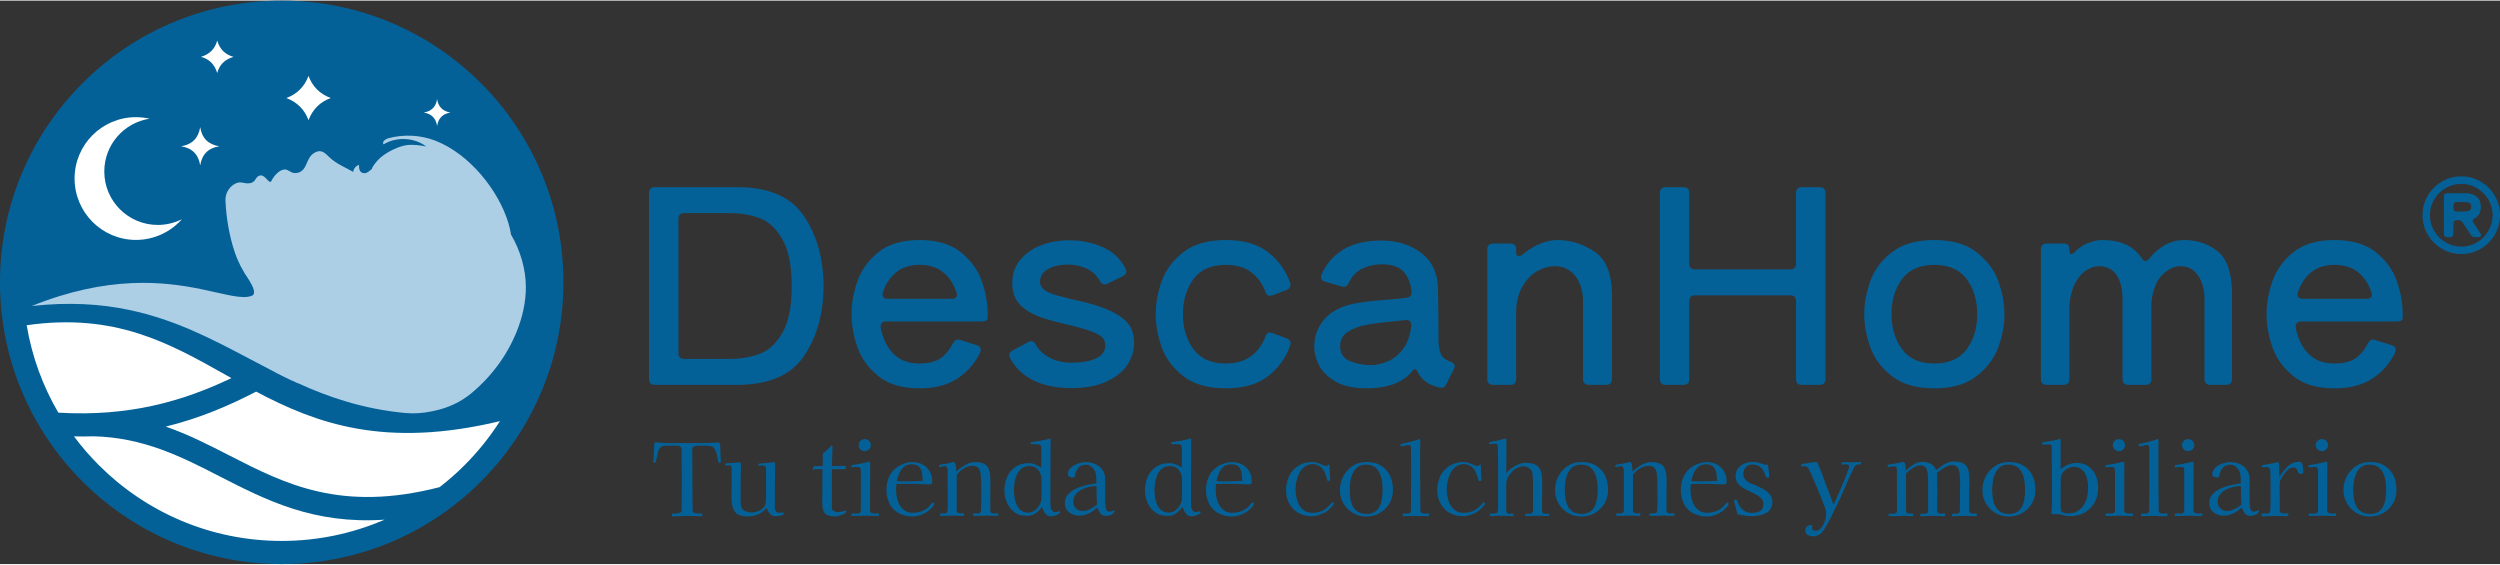
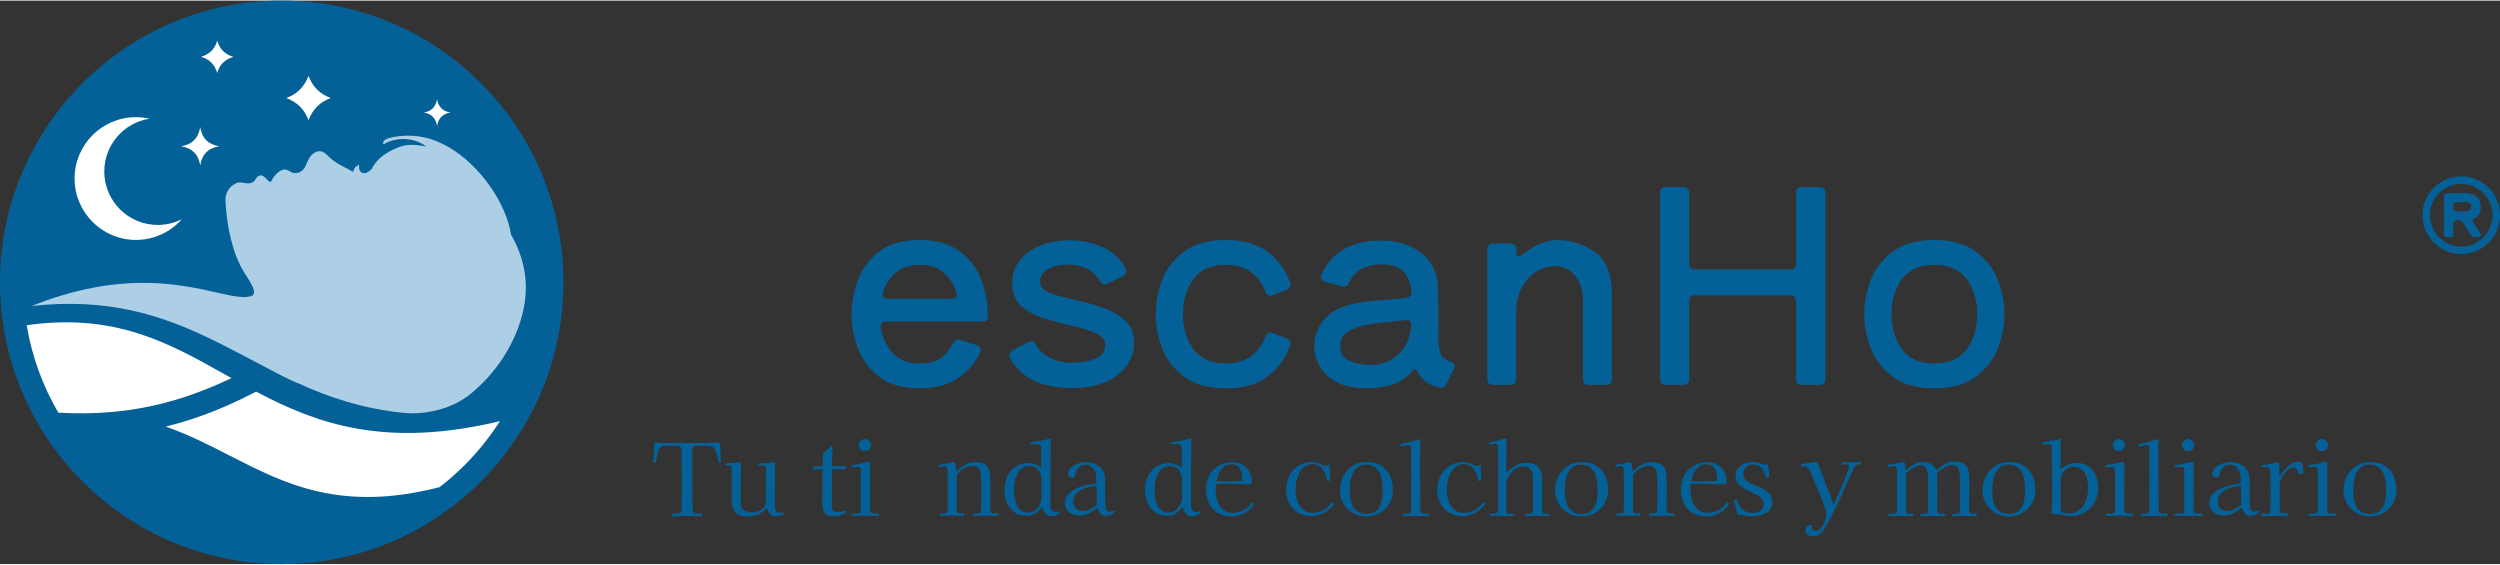
<svg xmlns="http://www.w3.org/2000/svg" xml:space="preserve" width="518px" height="117px" version="1.0" style="shape-rendering:geometricPrecision; text-rendering:geometricPrecision; image-rendering:optimizeQuality; fill-rule:evenodd; clip-rule:evenodd" viewBox="0 0 582.54 131.29">
  <rect x="0" y="0" width="582.54" height="131.29" fill="#333333" stroke="none" />
  <defs>
    <style type="text/css">
   
    .fil2 {fill:white}
    .fil0 {fill:#046198;fill-rule:nonzero}
    .fil3 {fill:#ADCFE6;fill-rule:nonzero}
    .fil1 {fill:white;fill-rule:nonzero}
    .fil4 {fill:#046198;fill-rule:nonzero}
   
  </style>
  </defs>
  <g id="Capa_x0020_1">
    <g id="_105553202783584">
-       <path class="fil0" d="M158.44 83.15c0.23,0.23 0.55,0.34 0.97,0.34l10.49 0c2.72,0 5.13,-0.4 7.23,-1.22 2.09,-0.82 3.84,-2.47 5.24,-4.97 1.41,-2.49 2.11,-6.08 2.11,-10.77 0,-4.69 -0.7,-8.29 -2.11,-10.81 -1.4,-2.51 -3.15,-4.17 -5.24,-4.99 -2.1,-0.82 -4.51,-1.23 -7.23,-1.23l-10.49 0c-0.42,0 -0.74,0.12 -0.97,0.35 -0.23,0.23 -0.35,0.55 -0.35,0.97l0 31.35c0,0.42 0.12,0.75 0.35,0.98l0 0zm28.93 -32.89c3.01,4.52 4.52,9.95 4.52,16.27 0,6.32 -1.51,11.74 -4.52,16.24 -3.02,4.5 -8.21,6.76 -15.58,6.76l-19.23 0c-0.42,0 -0.74,-0.12 -0.97,-0.35 -0.23,-0.23 -0.35,-0.56 -0.35,-0.97l0 -43.42c0,-0.42 0.12,-0.74 0.35,-0.97 0.23,-0.23 0.55,-0.35 0.97,-0.35l19.23 0c7.37,0 12.56,2.26 15.58,6.79l0 0z" />
      <path class="fil0" d="M208.79 63.33c-1.42,1.17 -2.45,2.74 -3.08,4.71 -0.04,0.12 -0.06,0.27 -0.06,0.44 0,0.67 0.4,1 1.19,1l14.89 0c0.46,0 0.81,-0.11 1.04,-0.34 0.23,-0.23 0.28,-0.54 0.16,-0.91 -0.59,-2.01 -1.6,-3.63 -3.05,-4.84 -1.44,-1.22 -3.32,-1.82 -5.62,-1.82 -2.22,0 -4.05,0.58 -5.47,1.76l0 0zm20.04 11.43l-22.36 0c-0.47,0 -0.8,0.13 -1.01,0.38 -0.21,0.25 -0.29,0.58 -0.25,1 0.46,2.52 1.43,4.55 2.92,6.1 1.49,1.55 3.53,2.32 6.13,2.32 1.97,0 3.54,-0.36 4.71,-1.1 1.17,-0.73 2.2,-1.93 3.08,-3.61 0.33,-0.59 0.73,-0.88 1.19,-0.88 0.13,0 0.32,0.04 0.57,0.13l3.77 1.19c0.63,0.17 0.94,0.52 0.94,1.07 0,0.29 -0.04,0.5 -0.13,0.63 -1.17,2.47 -2.92,4.48 -5.24,6.03 -2.33,1.55 -5.29,2.32 -8.89,2.32 -4.07,0 -7.27,-0.95 -9.61,-2.86 -2.35,-1.9 -3.97,-4.16 -4.87,-6.78 -0.91,-2.62 -1.36,-5.16 -1.36,-7.64 0,-2.47 0.45,-5.01 1.36,-7.63 0.9,-2.62 2.52,-4.88 4.87,-6.79 2.34,-1.9 5.54,-2.85 9.61,-2.85 4.06,0 7.27,0.95 9.64,2.85 2.37,1.91 4,4.17 4.9,6.79 0.9,2.62 1.35,5.16 1.35,7.63l0 0.82c0,0.59 -0.44,0.88 -1.32,0.88z" />
      <path class="fil0" d="M240.74 88.46c-2.41,-1.22 -4.2,-2.94 -5.37,-5.15 -0.13,-0.26 -0.19,-0.48 -0.19,-0.7 0,-0.41 0.25,-0.77 0.75,-1.07l3.71 -2c0.25,-0.13 0.48,-0.19 0.69,-0.19 0.38,0 0.71,0.25 1.01,0.75 0.62,1.22 1.67,2.23 3.14,3.05 1.46,0.81 3.16,1.22 5.09,1.22 2.51,0 4.47,-0.34 5.87,-1.03 1.4,-0.69 2.11,-1.69 2.11,-2.99 0,-1 -0.44,-1.79 -1.32,-2.35 -0.88,-0.57 -2.14,-1.08 -3.77,-1.54 -0.88,-0.25 -2.2,-0.59 -3.96,-1.01 -2.26,-0.54 -3.98,-1 -5.15,-1.38 -2.43,-0.8 -4.29,-1.82 -5.56,-3.08 -1.28,-1.26 -1.92,-2.99 -1.92,-5.21 0,-2.05 0.62,-3.84 1.85,-5.34 1.24,-1.51 2.86,-2.65 4.87,-3.43 2.01,-0.77 4.19,-1.16 6.54,-1.16 2.8,0 5.41,0.53 7.82,1.6 2.41,1.07 4.18,2.74 5.31,5 0.12,0.25 0.19,0.48 0.19,0.69 0,0.42 -0.28,0.77 -0.82,1.07l-3.58 1.75c-0.25,0.13 -0.46,0.19 -0.63,0.19 -0.42,0 -0.8,-0.27 -1.13,-0.81 -0.71,-1.3 -1.73,-2.27 -3.05,-2.89 -1.32,-0.63 -2.82,-0.95 -4.49,-0.95 -1.76,0 -3.27,0.35 -4.53,1.04 -1.25,0.69 -1.88,1.69 -1.88,2.98 0,0.72 0.3,1.32 0.91,1.83 0.61,0.5 1.73,0.98 3.36,1.44l3.46 0.88c2.05,0.42 3.85,0.88 5.4,1.38 2.81,0.88 4.97,1.97 6.5,3.27 1.53,1.3 2.3,3.12 2.3,5.47 0,1.75 -0.52,3.43 -1.54,5.02 -1.03,1.6 -2.64,2.9 -4.84,3.93 -2.2,1.03 -4.95,1.54 -8.26,1.54 -3.52,0 -6.48,-0.61 -8.89,-1.82z" />
      <path class="fil0" d="M295.87 77.34c0.08,0 0.29,0.04 0.63,0.12l3.33 1.26c0.79,0.34 1.07,0.88 0.81,1.63 -1.04,2.94 -2.78,5.33 -5.21,7.2 -2.43,1.86 -5.7,2.79 -9.8,2.79 -4.19,0 -7.5,-0.95 -9.93,-2.86 -2.43,-1.9 -4.1,-4.16 -5.03,-6.78 -0.92,-2.62 -1.37,-5.16 -1.37,-7.64 0,-2.47 0.45,-5.01 1.37,-7.63 0.93,-2.62 2.6,-4.88 5.03,-6.79 2.43,-1.9 5.74,-2.85 9.93,-2.85 4.1,0 7.37,0.93 9.8,2.79 2.43,1.87 4.17,4.27 5.21,7.2 0.05,0.12 0.07,0.29 0.07,0.5 0,0.5 -0.3,0.88 -0.88,1.13l-3.33 1.26c-0.34,0.08 -0.55,0.12 -0.63,0.12 -0.46,0 -0.8,-0.31 -1,-0.94 -0.72,-1.93 -1.84,-3.46 -3.37,-4.59 -1.53,-1.13 -3.48,-1.69 -5.87,-1.69 -3.39,0 -5.91,1.11 -7.54,3.33 -1.63,2.22 -2.45,4.94 -2.45,8.16 0,3.23 0.82,5.95 2.45,8.17 1.63,2.22 4.15,3.33 7.54,3.33 2.39,0 4.34,-0.57 5.87,-1.7 1.53,-1.13 2.65,-2.65 3.37,-4.58 0.2,-0.63 0.54,-0.94 1,-0.94l0 0z" />
      <path class="fil0" d="M323.23 84.12c1.36,-0.54 2.58,-1.49 3.64,-2.86 1.07,-1.36 1.73,-3.19 1.98,-5.49l0 -0.13c0,-0.42 -0.12,-0.74 -0.37,-0.97 -0.26,-0.23 -0.59,-0.31 -1.01,-0.22l-2.45 0.25c-2.72,0.25 -4.93,0.53 -6.63,0.85 -1.69,0.31 -3.14,0.85 -4.33,1.63 -1.2,0.78 -1.79,1.88 -1.79,3.3 0,1.72 0.75,2.89 2.26,3.51 1.51,0.63 3.16,0.95 4.96,0.95 1.13,0 2.38,-0.27 3.74,-0.82l0 0zm12.6 -1.6c0.33,0.69 1.04,1.22 2.13,1.6 0.67,0.25 1.01,0.61 1.01,1.07 0,0.17 -0.06,0.38 -0.19,0.63l-1.76 3.52c-0.33,0.75 -0.88,1.02 -1.63,0.81 -2.43,-0.54 -4.11,-1.73 -5.03,-3.58 -0.21,-0.46 -0.42,-0.69 -0.63,-0.69 -0.21,0 -0.44,0.17 -0.69,0.5 -2.18,2.64 -5.72,3.96 -10.61,3.96 -2.98,0 -5.38,-0.52 -7.2,-1.57 -1.82,-1.05 -3.11,-2.31 -3.86,-3.8 -0.76,-1.49 -1.13,-2.92 -1.13,-4.3 0,-2.26 0.7,-4.3 2.1,-6.1 1.4,-1.8 3.51,-3.05 6.32,-3.77 1.92,-0.46 4.6,-0.81 8.04,-1.07 2.34,-0.16 4.04,-0.33 5.09,-0.5 0.83,-0.13 1.21,-0.63 1.13,-1.5 -0.21,-1.89 -0.83,-3.41 -1.86,-4.56 -1.02,-1.15 -2.73,-1.73 -5.12,-1.73 -1.55,0 -3.02,0.33 -4.43,0.97 -1.4,0.66 -2.48,1.78 -3.23,3.37 -0.38,0.79 -0.92,1.06 -1.64,0.81l-3.83 -1.07c-0.67,-0.21 -1,-0.56 -1,-1.06 0,-0.13 0.04,-0.32 0.12,-0.57 1.01,-2.43 2.66,-4.37 4.97,-5.81 2.3,-1.44 5.29,-2.17 8.98,-2.17 3.6,0 6.66,0.93 9.17,2.8 2.52,1.86 3.85,4.55 4.02,8.07 0.04,1.68 0.08,3.92 0.1,6.72 0.02,2.81 0.03,4.84 0.03,6.1 0.08,1.25 0.29,2.23 0.63,2.92z" />
      <path class="fil0" d="M371.58 58.52c2.68,1.82 4.02,5.16 4.02,10.02l0 19.67c0,0.41 -0.12,0.74 -0.35,0.97 -0.23,0.23 -0.55,0.35 -0.97,0.35l-4.09 0c-0.41,0 -0.74,-0.12 -0.97,-0.35 -0.23,-0.23 -0.35,-0.56 -0.35,-0.97l0 -18.6c-0.12,-2.39 -0.78,-4.27 -1.97,-5.66 -1.2,-1.38 -2.74,-2.07 -4.62,-2.07 -1.34,0 -2.67,0.37 -3.99,1.1 -1.32,0.73 -2.44,1.84 -3.36,3.33 -0.93,1.49 -1.47,3.34 -1.64,5.56l0 16.34c0,0.41 -0.11,0.74 -0.34,0.97 -0.23,0.23 -0.56,0.35 -0.97,0.35l-4.09 0c-0.42,0 -0.74,-0.12 -0.97,-0.35 -0.23,-0.23 -0.35,-0.56 -0.35,-0.97l0 -30.29c0,-0.42 0.12,-0.74 0.35,-0.97 0.23,-0.23 0.55,-0.35 0.97,-0.35l4.09 0c0.41,0 0.74,0.12 0.97,0.35 0.23,0.23 0.34,0.55 0.34,0.97l0 0.76c0,0.29 0.05,0.51 0.16,0.66 0.1,0.14 0.24,0.22 0.41,0.22 0.33,0 0.77,-0.23 1.32,-0.7 1.17,-0.96 2.44,-1.71 3.8,-2.26 1.36,-0.54 2.65,-0.81 3.86,-0.81 3.14,0 6.05,0.91 8.74,2.73z" />
      <path class="fil0" d="M418.16 62.29c0.23,-0.23 0.35,-0.56 0.35,-0.98l0 -16.52c0,-0.42 0.11,-0.74 0.34,-0.97 0.23,-0.23 0.56,-0.35 0.98,-0.35l4.21 0c0.42,0 0.74,0.12 0.97,0.35 0.23,0.23 0.34,0.55 0.34,0.97l0 43.42c0,0.41 -0.11,0.74 -0.34,0.97 -0.23,0.23 -0.55,0.35 -0.97,0.35l-4.21 0c-0.42,0 -0.75,-0.12 -0.98,-0.35 -0.23,-0.23 -0.34,-0.56 -0.34,-0.97l0 -18.22c0,-0.42 -0.12,-0.75 -0.35,-0.98 -0.23,-0.23 -0.55,-0.34 -0.97,-0.34l-22.24 0c-0.42,0 -0.75,0.11 -0.98,0.34 -0.23,0.23 -0.34,0.56 -0.34,0.98l0 18.22c0,0.41 -0.12,0.74 -0.35,0.97 -0.23,0.23 -0.55,0.35 -0.97,0.35l-4.21 0c-0.42,0 -0.74,-0.12 -0.97,-0.35 -0.23,-0.23 -0.35,-0.56 -0.35,-0.97l0 -43.42c0,-0.42 0.12,-0.74 0.35,-0.97 0.23,-0.23 0.55,-0.35 0.97,-0.35l4.21 0c0.42,0 0.74,0.12 0.97,0.35 0.23,0.23 0.35,0.55 0.35,0.97l0 16.52c0,0.42 0.11,0.75 0.34,0.98 0.23,0.23 0.56,0.34 0.98,0.34l22.24 0c0.42,0 0.74,-0.11 0.97,-0.34z" />
      <path class="fil0" d="M458.28 81.23c1.63,-2.22 2.45,-4.94 2.45,-8.17 0,-3.22 -0.82,-5.94 -2.45,-8.16 -1.64,-2.22 -4.15,-3.33 -7.54,-3.33 -3.39,0 -5.91,1.11 -7.54,3.33 -1.64,2.22 -2.45,4.94 -2.45,8.16 0,3.23 0.81,5.95 2.45,8.17 1.63,2.22 4.15,3.33 7.54,3.33 3.39,0 5.9,-1.11 7.54,-3.33zm-17.47 6.25c-2.43,-1.9 -4.1,-4.16 -5.02,-6.78 -0.93,-2.62 -1.39,-5.16 -1.39,-7.64 0,-2.47 0.46,-5.01 1.39,-7.63 0.92,-2.62 2.59,-4.88 5.02,-6.78 2.43,-1.91 5.74,-2.86 9.93,-2.86 4.15,0 7.43,0.95 9.86,2.86 2.43,1.9 4.12,4.16 5.06,6.78 0.94,2.62 1.41,5.16 1.41,7.63 0,2.48 -0.47,5.02 -1.41,7.64 -0.94,2.62 -2.63,4.88 -5.06,6.78 -2.43,1.91 -5.71,2.86 -9.86,2.86 -4.19,0 -7.5,-0.95 -9.93,-2.86z" />
-       <path class="fil0" d="M516.8 58.46c2.2,1.78 3.3,5.14 3.3,10.08l0 19.67c0,0.41 -0.12,0.74 -0.35,0.97 -0.23,0.23 -0.55,0.35 -0.97,0.35l-3.77 0c-0.42,0 -0.74,-0.12 -0.97,-0.35 -0.23,-0.23 -0.35,-0.56 -0.35,-0.97l0 -18.6c0,-2.26 -0.5,-4.12 -1.51,-5.56 -1,-1.45 -2.36,-2.17 -4.08,-2.17 -1.51,0 -2.93,0.68 -4.27,2.04 -1.34,1.36 -2.18,3.47 -2.52,6.32l0 17.97c0,0.41 -0.11,0.74 -0.34,0.97 -0.23,0.23 -0.56,0.35 -0.97,0.35l-4.09 0c-0.42,0 -0.74,-0.12 -0.97,-0.35 -0.23,-0.23 -0.35,-0.56 -0.35,-0.97l0 -18.6c0,-2.47 -0.48,-4.38 -1.44,-5.72 -0.97,-1.34 -2.33,-2.01 -4.09,-2.01 -0.96,0 -1.94,0.33 -2.95,0.97 -1.01,0.65 -1.86,1.66 -2.58,3.02 -0.71,1.36 -1.15,3.07 -1.32,5.12l0 17.22c0,0.41 -0.11,0.74 -0.34,0.97 -0.23,0.23 -0.55,0.35 -0.97,0.35l-4.02 0c-0.42,0 -0.75,-0.12 -0.98,-0.35 -0.23,-0.23 -0.34,-0.56 -0.34,-0.97l0 -30.29c0,-0.42 0.11,-0.74 0.34,-0.97 0.23,-0.23 0.56,-0.35 0.98,-0.35l4.02 0c0.42,0 0.74,0.12 0.97,0.35 0.23,0.23 0.34,0.55 0.34,0.97l0 0.13c0,0.67 0.15,1 0.44,1 0.3,0 0.59,-0.19 0.88,-0.56 0.93,-0.92 1.96,-1.6 3.11,-2.04 1.16,-0.44 2.26,-0.66 3.3,-0.66 4.19,0 7.23,1.4 9.11,4.21 0.25,0.46 0.55,0.69 0.88,0.69 0.25,0 0.5,-0.15 0.76,-0.44 2.39,-2.98 5.15,-4.46 8.29,-4.46 3.01,0 5.62,0.89 7.82,2.67l0 0z" />
-       <path class="fil0" d="M538.51 63.33c-1.43,1.17 -2.45,2.74 -3.08,4.71 -0.04,0.12 -0.06,0.27 -0.06,0.44 0,0.67 0.39,1 1.19,1l14.89 0c0.46,0 0.81,-0.11 1.04,-0.34 0.23,-0.23 0.28,-0.54 0.16,-0.91 -0.59,-2.01 -1.61,-3.63 -3.05,-4.84 -1.45,-1.22 -3.32,-1.82 -5.63,-1.82 -2.22,0 -4.04,0.58 -5.46,1.76l0 0zm20.04 11.43l-22.37 0c-0.46,0 -0.79,0.13 -1,0.38 -0.21,0.25 -0.29,0.58 -0.25,1 0.46,2.52 1.43,4.55 2.92,6.1 1.48,1.55 3.53,2.32 6.12,2.32 1.97,0 3.54,-0.36 4.72,-1.1 1.17,-0.73 2.2,-1.93 3.07,-3.61 0.34,-0.59 0.74,-0.88 1.2,-0.88 0.12,0 0.31,0.04 0.56,0.13l3.77 1.19c0.63,0.17 0.95,0.52 0.95,1.07 0,0.29 -0.05,0.5 -0.13,0.63 -1.17,2.47 -2.92,4.48 -5.25,6.03 -2.32,1.55 -5.28,2.32 -8.89,2.32 -4.06,0 -7.26,-0.95 -9.61,-2.86 -2.35,-1.9 -3.97,-4.16 -4.87,-6.78 -0.9,-2.62 -1.35,-5.16 -1.35,-7.64 0,-2.47 0.45,-5.01 1.35,-7.63 0.9,-2.62 2.52,-4.88 4.87,-6.79 2.35,-1.9 5.55,-2.85 9.61,-2.85 4.07,0 7.28,0.95 9.65,2.85 2.36,1.91 4,4.17 4.9,6.79 0.9,2.62 1.35,5.16 1.35,7.63l0 0.82c0,0.59 -0.44,0.88 -1.32,0.88l0 0z" />
      <path class="fil0" d="M572.43 46.92c-0.24,0 -0.43,0.07 -0.56,0.2 -0.14,0.14 -0.2,0.33 -0.2,0.57l0 0.7c0,0.24 0.06,0.43 0.2,0.56 0.13,0.14 0.32,0.2 0.56,0.2l1.43 0c0.69,0 1.19,-0.06 1.5,-0.2 0.32,-0.13 0.48,-0.44 0.48,-0.93 0,-0.49 -0.16,-0.79 -0.48,-0.92 -0.31,-0.12 -0.81,-0.18 -1.5,-0.18l-1.43 0zm4.22 3.81c-0.32,0.15 -0.48,0.34 -0.48,0.58 0,0.15 0.05,0.29 0.15,0.41l1.65 2.49c0.09,0.12 0.14,0.27 0.14,0.44 0,0.32 -0.22,0.47 -0.66,0.47l-0.77 0c-0.39,0 -0.69,-0.17 -0.91,-0.51l-1.94 -2.93c-0.22,-0.34 -0.53,-0.51 -0.92,-0.51l-0.48 0c-0.24,0 -0.43,0.07 -0.56,0.2 -0.14,0.14 -0.2,0.32 -0.2,0.57l0 2.42c0,0.24 -0.07,0.43 -0.21,0.56 -0.13,0.14 -0.32,0.2 -0.56,0.2l-0.66 0c-0.25,0 -0.44,-0.06 -0.57,-0.2 -0.14,-0.13 -0.2,-0.32 -0.2,-0.56l0 -8.72c0,-0.25 0.06,-0.44 0.2,-0.57 0.13,-0.13 0.32,-0.2 0.57,-0.2l4.43 0c1.07,0.05 1.91,0.34 2.51,0.88 0.6,0.54 0.89,1.29 0.89,2.27 0,1.29 -0.47,2.2 -1.42,2.71l0 0zm0.53 5.6c1.11,-0.66 1.99,-1.55 2.65,-2.67 0.66,-1.12 0.99,-2.35 0.99,-3.66 0,-1.32 -0.33,-2.54 -0.99,-3.65 -0.66,-1.11 -1.54,-1.99 -2.65,-2.65 -1.11,-0.66 -2.33,-0.99 -3.65,-0.99 -1.34,0 -2.57,0.32 -3.68,0.97 -1.11,0.65 -1.99,1.53 -2.65,2.65 -0.66,1.13 -0.99,2.35 -0.99,3.67 0,1.31 0.33,2.54 0.99,3.66 0.66,1.12 1.54,2.01 2.65,2.67 1.11,0.66 2.34,0.99 3.68,0.99 1.32,0 2.54,-0.33 3.65,-0.99zm0.88 -14.15c1.38,0.81 2.47,1.91 3.27,3.29 0.81,1.38 1.21,2.89 1.21,4.53 0,1.63 -0.4,3.14 -1.21,4.52 -0.8,1.38 -1.89,2.48 -3.27,3.3 -1.38,0.82 -2.89,1.22 -4.53,1.22 -1.63,0 -3.15,-0.4 -4.54,-1.22 -1.39,-0.82 -2.49,-1.92 -3.29,-3.3 -0.81,-1.38 -1.21,-2.89 -1.21,-4.52 0,-1.64 0.4,-3.15 1.21,-4.53 0.8,-1.38 1.9,-2.48 3.29,-3.29 1.39,-0.82 2.91,-1.23 4.54,-1.23 1.64,0 3.15,0.41 4.53,1.23z" />
    </g>
  </g>
  <g id="Capa_x0020_1_0">
    <path class="fil0" d="M19.23 19.23c11.88,-11.88 28.29,-19.23 46.42,-19.23 18.12,0 34.53,7.35 46.41,19.23 11.88,11.88 19.23,28.29 19.23,46.42 0,18.12 -7.35,34.53 -19.23,46.41 -11.88,11.88 -28.29,19.23 -46.41,19.23 -18.13,0 -34.54,-7.35 -46.42,-19.23 -11.88,-11.88 -19.23,-28.29 -19.23,-46.41 0,-18.13 7.35,-34.54 19.23,-46.42z" />
    <path class="fil1" d="M13.59 96.01c16.66,1 29.27,-2.77 40.33,-8.05l-1.46 -0.82c-12.98,-7.3 -25.68,-14.45 -46.24,-11.5 1.22,7.32 3.76,14.2 7.37,20.37l0 0 0 0z" />
-     <path class="fil1" d="M89.61 120.95c-16.55,1.11 -27.57,-4.53 -38.46,-10.11 -8.86,-4.54 -17.64,-9.03 -29.35,-9.32 -1.49,0.05 -3.01,0.06 -4.56,0.02 1.77,2.38 3.71,4.62 5.8,6.71 10.9,10.91 25.97,17.65 42.61,17.65 8.51,0 16.61,-1.77 23.96,-4.95l0 0 0 0z" />
    <path class="fil1" d="M38.63 99.26c5.3,1.85 10.12,4.32 14.96,6.8 12.83,6.56 25.84,13.23 48.84,7.31 2.05,-1.58 3.99,-3.29 5.82,-5.12 3.1,-3.1 5.87,-6.54 8.24,-10.26 -26.73,6.41 -42.69,0.6 -56.81,-6.88 -6.4,3.32 -13.25,6.24 -21.05,8.15z" />
    <path class="fil2" d="M46.65 29.48c0.4,2.59 1.9,4.06 4.45,4.46 -2.58,0.4 -4.05,1.9 -4.45,4.45 -0.41,-2.58 -1.91,-4.05 -4.45,-4.45 2.57,-0.4 4.04,-1.91 4.45,-4.46z" />
    <path class="fil2" d="M71.89 17.54c0.9,2.45 2.6,4.2 5.17,5.16 -2.46,0.9 -4.21,2.6 -5.17,5.16 -0.91,-2.45 -2.61,-4.2 -5.17,-5.16 2.45,-0.9 4.21,-2.6 5.17,-5.16z" />
    <path class="fil2" d="M50.61 9.31c0.6,2.04 1.89,3.29 3.8,3.79 -2.05,0.59 -3.3,1.88 -3.8,3.78 -0.59,-2.04 -1.88,-3.28 -3.78,-3.78 2.04,-0.6 3.28,-1.89 3.78,-3.79z" />
    <path class="fil2" d="M101.85 22.96c0.28,1.81 1.34,2.83 3.12,3.12 -1.81,0.28 -2.84,1.33 -3.12,3.12 -0.28,-1.81 -1.33,-2.84 -3.12,-3.12 1.81,-0.29 2.84,-1.34 3.12,-3.12z" />
-     <path class="fil2" d="M31.67 27.16c1.09,0 2.15,0.12 3.17,0.35 -5.97,0.93 -10.54,6.08 -10.54,12.31 0,6.88 5.58,12.45 12.46,12.45 2.02,0 3.93,-0.48 5.62,-1.33 -2.62,2.95 -6.45,4.82 -10.7,4.82 -7.9,0 -14.3,-6.41 -14.3,-14.3 -0.01,-7.9 6.4,-14.3 14.29,-14.3l0 0 0 0z" />
+     <path class="fil2" d="M31.67 27.16c1.09,0 2.15,0.12 3.17,0.35 -5.97,0.93 -10.54,6.08 -10.54,12.31 0,6.88 5.58,12.45 12.46,12.45 2.02,0 3.93,-0.48 5.62,-1.33 -2.62,2.95 -6.45,4.82 -10.7,4.82 -7.9,0 -14.3,-6.41 -14.3,-14.3 -0.01,-7.9 6.4,-14.3 14.29,-14.3l0 0 0 0" />
    <path class="fil3" d="M30.11 72.08c10.68,2.23 19.37,6.81 28.17,11.46 1.63,0.86 3.26,1.72 4.91,2.57 1.92,1.05 3.95,2.06 6.1,3l0.01 -0.02c7.27,3.33 15.42,6.09 25.11,7 2.08,0.19 4.17,0.05 6.2,-0.39l0.76 -0.16c3.09,-0.67 5.97,-2.01 8.35,-3.96 0.01,-0.02 0.03,-0.03 0.05,-0.04 4.71,-3.89 8.38,-8.86 10.6,-14.37 1.36,-3.35 2.18,-6.91 2.16,-10.5 -0.02,-4.05 -1.23,-8.37 -3.45,-12.13 -0.14,-0.87 -0.33,-1.73 -0.57,-2.55 -2.26,-7.68 -9.07,-16.26 -17.09,-19.36 -3.44,-1.33 -7.38,-1.53 -10.95,-0.55 -0.7,0.2 -1.55,0.88 -1.08,1.41 2.97,-1.83 7.19,-1.61 9.92,0.5 -1.52,-0.29 -3.08,-0.51 -4.61,-0.3 -1.8,0.26 -4.02,1.37 -5.46,2.43 -0.96,0.69 -1.78,1.64 -2.39,2.61 -0.08,0.14 -0.16,0.32 -0.22,0.52 -0.36,0.26 -0.62,0.6 -1.23,0.87 -0.54,0.23 -1.25,0.03 -1.53,-0.47 -0.22,-0.43 -0.22,-0.92 -0.21,-1.38 -0.74,0.24 -1.29,0.91 -1.34,1.65 -1.93,-1.1 -3.96,-1.89 -5.58,-3.43 -0.61,-0.59 -1.23,-1.3 -2.11,-1.39 -0.71,-0.07 -1.39,0.3 -1.89,0.75 -0.94,0.83 -1.16,2.1 -1.81,3.13 -0.49,0.8 -1.34,1.26 -2.32,1.2 -0.99,-0.05 -1.52,-1 -2.52,-0.81 -1.16,0.21 -2.34,1.6 -2.8,2.56 -0.05,0.11 -0.12,0.23 -0.23,0.28 -0.18,0.06 -0.35,-0.07 -0.49,-0.18 -0.64,-0.58 -1.36,-1.78 -2.43,-1.1 -0.43,0.28 -0.58,0.8 -0.94,1.15 -0.37,0.38 -0.96,0.52 -1.51,0.51 -1.11,-0.04 -1.77,-0.59 -3.07,0.17 -1.38,0.81 -2.14,2.3 -2.08,3.81 0.16,3.84 0.84,8.17 2.19,12.14 0.77,2.26 1.9,4.4 3.29,6.38 0.96,1.54 1.73,3.25 0.67,3.68 -2.23,0.91 -6.08,-0.36 -11.74,-1.52 -8.7,-1.79 -21.67,-3.29 -39.56,3.91 0,0 0,0 0,0 8.68,-0.96 16.08,-0.48 22.72,0.92l0 0 0 0z" />
  </g>
  <g id="Capa_x0020_1_1">
    <g id="_105553236029632">
      <path class="fil4" d="M167.98 107.37c0,0.22 -0.1,0.33 -0.29,0.33 -0.06,0 -0.11,-0.01 -0.16,-0.01 -0.05,-0.01 -0.09,-0.05 -0.12,-0.11 -0.01,-0.03 -0.03,-0.1 -0.05,-0.22 -0.03,-0.12 -0.04,-0.2 -0.04,-0.25 -0.08,-0.46 -0.19,-0.98 -0.34,-1.55 -0.15,-0.57 -0.38,-1.04 -0.69,-1.39 -0.16,-0.19 -0.42,-0.32 -0.8,-0.38 -0.37,-0.06 -0.75,-0.09 -1.14,-0.09l-0.91 0 -0.86 0c-0.33,0 -0.63,0.06 -0.89,0.18 -0.25,0.13 -0.38,0.38 -0.38,0.75 0,2.36 0.01,4.72 0.03,7.08 0.03,2.36 0.04,4.73 0.04,7.1 0,0.2 0.08,0.36 0.25,0.46 0.18,0.1 0.37,0.17 0.59,0.2 0.22,0.03 0.4,0.04 0.54,0.04 0.12,0 0.24,0 0.34,-0.01 0.1,-0.01 0.2,-0.01 0.31,-0.01 0.16,0 0.24,0.07 0.24,0.21l0 0.27c0,0.12 -0.06,0.17 -0.17,0.17 -0.56,0 -1.12,-0.01 -1.67,-0.03 -0.55,-0.02 -1.11,-0.04 -1.67,-0.04 -0.75,0 -1.52,0.03 -2.3,0.07 -0.17,0 -0.35,0.01 -0.53,0.03 -0.19,0.01 -0.37,0.02 -0.54,0.02 -0.14,0 -0.21,-0.09 -0.21,-0.26 0,-0.18 0.02,-0.3 0.07,-0.35 0.04,-0.04 0.15,-0.07 0.33,-0.07 0.03,0 0.06,0.01 0.1,0.01 0.04,0.01 0.07,0.02 0.08,0.02 0.17,0 0.39,-0.02 0.66,-0.05 0.26,-0.03 0.5,-0.1 0.71,-0.2 0.21,-0.1 0.32,-0.26 0.32,-0.48 0.01,-1.2 0.02,-2.4 0.03,-3.6 0.01,-1.2 0.01,-2.4 0.01,-3.61 0,-1.18 0,-2.36 -0.02,-3.54 -0.01,-1.18 -0.02,-2.36 -0.02,-3.54 0,-0.19 -0.08,-0.36 -0.22,-0.52 -0.15,-0.15 -0.31,-0.24 -0.48,-0.26 -0.14,-0.03 -0.29,-0.04 -0.44,-0.04l-0.45 0 -2.09 0c-0.56,0 -0.97,0.13 -1.25,0.41 -0.27,0.27 -0.46,0.62 -0.57,1.05 -0.11,0.43 -0.21,0.87 -0.3,1.32 0,0.03 -0.02,0.14 -0.06,0.32 -0.04,0.18 -0.08,0.35 -0.12,0.51 -0.04,0.17 -0.07,0.26 -0.08,0.27 -0.06,0.08 -0.16,0.12 -0.28,0.12 -0.17,0 -0.26,-0.09 -0.26,-0.26 0,-0.06 0,-0.14 0.01,-0.25 0.01,-0.1 0.02,-0.22 0.04,-0.36 0.03,-0.36 0.05,-0.79 0.08,-1.3 0.02,-0.5 0.04,-0.97 0.06,-1.41 0.01,-0.16 0.02,-0.31 0.02,-0.47 0,-0.15 0.01,-0.3 0.02,-0.42 0,-0.22 0.14,-0.31 0.4,-0.28 1.14,0.11 2.29,0.16 3.45,0.15 1.16,-0.01 2.31,-0.01 3.45,-0.01l1.99 0c0.64,0 1.29,-0.01 1.93,-0.01 0.65,-0.01 1.3,-0.02 1.96,-0.04 0.28,-0.01 0.57,-0.03 0.87,-0.03 0.31,-0.01 0.61,-0.02 0.9,-0.02 0.21,0 0.32,0.08 0.35,0.24 0.02,0.05 0.04,0.21 0.05,0.5 0.02,0.29 0.03,0.62 0.05,0.98 0.01,0.37 0.03,0.72 0.03,1.03 0.01,0.33 0.01,0.55 0.01,0.67 0.02,0.16 0.04,0.31 0.05,0.47 0.02,0.15 0.03,0.32 0.03,0.49z" />
      <path class="fil4" d="M182.62 119.49c0,0.19 -0.14,0.33 -0.41,0.42 -0.27,0.09 -0.57,0.16 -0.9,0.19 -0.33,0.03 -0.56,0.04 -0.7,0.04 -0.53,0 -0.95,-0.21 -1.26,-0.63 -0.32,-0.42 -0.55,-0.86 -0.71,-1.31 -0.53,0.67 -1.19,1.17 -1.98,1.5 -0.8,0.33 -1.63,0.49 -2.49,0.49 -1.4,0 -2.37,-0.36 -2.91,-1.09 -0.54,-0.72 -0.81,-1.75 -0.81,-3.07 0,-1.17 0.01,-2.35 0.02,-3.52 0,-1.18 0.02,-2.36 0.03,-3.53 0,-0.46 -0.22,-0.7 -0.68,-0.7 -0.12,0 -0.25,0.01 -0.37,0.03 -0.13,0.01 -0.25,0.02 -0.38,0.02 -0.04,0 -0.08,-0.03 -0.1,-0.08 -0.02,-0.06 -0.04,-0.1 -0.04,-0.13 0,-0.17 0.08,-0.27 0.24,-0.28 0.54,-0.06 1.09,-0.11 1.65,-0.13 0.55,-0.02 1.1,-0.07 1.65,-0.13 0.12,0.13 0.18,0.28 0.18,0.47 0,0.39 0,0.79 -0.02,1.19 -0.01,0.41 -0.02,0.81 -0.02,1.22 -0.02,0.95 -0.03,1.91 -0.04,2.86 -0.01,0.96 -0.01,1.93 -0.01,2.89 0,0.3 0.01,0.62 0.02,0.95 0.02,0.34 0.08,0.64 0.19,0.93 0.17,0.43 0.5,0.74 0.97,0.92 0.48,0.18 0.93,0.27 1.37,0.27 0.48,0 0.97,-0.09 1.46,-0.27 0.49,-0.18 0.92,-0.45 1.27,-0.8 0.35,-0.35 0.55,-0.79 0.59,-1.32 0.03,-0.26 0.05,-0.53 0.06,-0.8 0.01,-0.28 0.01,-0.55 0.01,-0.81l-0.02 -6.37c0,-0.2 -0.07,-0.35 -0.2,-0.44 -0.13,-0.09 -0.28,-0.14 -0.46,-0.14 -0.15,0 -0.3,0.01 -0.45,0.02 -0.15,0.02 -0.3,0.03 -0.46,0.03 -0.14,0 -0.21,-0.08 -0.21,-0.24 0,-0.15 0.07,-0.24 0.21,-0.25 0.19,-0.04 0.38,-0.06 0.59,-0.06 0.2,-0.01 0.4,-0.02 0.61,-0.04l1.61 -0.16c0.11,-0.02 0.22,-0.03 0.34,-0.05 0.12,-0.02 0.23,-0.02 0.34,-0.02 0.08,0 0.13,0.04 0.16,0.13 0.03,0.08 0.05,0.15 0.05,0.2 -0.05,3.38 -0.07,6.76 -0.07,10.13 0,0.39 0.09,0.71 0.27,0.95 0.18,0.25 0.48,0.38 0.9,0.38 0.12,0 0.24,-0.02 0.34,-0.05 0.1,-0.03 0.2,-0.05 0.31,-0.05 0.18,0 0.26,0.08 0.26,0.24z" />
      <path class="fil4" d="M197.22 119.04c0,0.14 -0.11,0.29 -0.32,0.43 -0.21,0.14 -0.46,0.26 -0.76,0.37 -0.29,0.11 -0.58,0.2 -0.85,0.26 -0.27,0.06 -0.47,0.09 -0.6,0.09 -0.81,0 -1.44,-0.1 -1.88,-0.3 -0.45,-0.21 -0.76,-0.54 -0.94,-1.01 -0.18,-0.47 -0.27,-1.1 -0.27,-1.89 0,-1.3 0.01,-2.6 0.02,-3.9 0,-1.3 0.02,-2.6 0.03,-3.9l-1.68 0c-0.11,0 -0.2,0.03 -0.27,0.09 -0.07,0.05 -0.15,0.08 -0.22,0.08 -0.08,0 -0.12,-0.06 -0.12,-0.17 0,-0.06 0.04,-0.18 0.13,-0.37 0.08,-0.19 0.14,-0.31 0.17,-0.37 0.05,0.01 0.12,0.02 0.21,0.02l1.83 0 0.02 -2.97c0.36,-0.24 0.69,-0.5 0.98,-0.79 0.3,-0.28 0.6,-0.58 0.89,-0.87 0.03,-0.03 0.07,-0.06 0.1,-0.08 0.03,-0.03 0.06,-0.04 0.09,-0.04 0.14,0 0.21,0.06 0.21,0.16l-0.14 4.57c0.5,0 0.99,-0.01 1.49,-0.03 0.49,-0.01 0.97,-0.02 1.46,-0.02 0.2,0 0.3,0.12 0.3,0.35 0,0.3 -0.13,0.44 -0.4,0.44l-2.85 0c0,1.19 0,2.38 -0.01,3.57 -0.01,1.2 -0.01,2.39 -0.01,3.59l0 1.81c0,0.39 0.16,0.66 0.49,0.8 0.33,0.15 0.65,0.22 0.96,0.22 0.43,0 0.86,-0.06 1.28,-0.21 0.05,-0.03 0.12,-0.06 0.22,-0.09 0.09,-0.03 0.16,-0.05 0.21,-0.05 0.15,0 0.23,0.08 0.23,0.21z" />
      <path class="fil4" d="M202.93 103.58c0,0.39 -0.14,0.72 -0.42,0.99 -0.28,0.28 -0.62,0.41 -1.01,0.41 -0.39,0 -0.72,-0.13 -1.01,-0.41 -0.28,-0.27 -0.42,-0.6 -0.42,-0.99 0,-0.39 0.14,-0.72 0.42,-0.99 0.29,-0.28 0.62,-0.41 1.01,-0.41 0.39,0 0.73,0.13 1.01,0.41 0.28,0.27 0.42,0.6 0.42,0.99zm1.89 16.19c0,0.08 -0.02,0.15 -0.07,0.22 -0.04,0.07 -0.11,0.11 -0.19,0.11 -0.43,0 -0.86,-0.01 -1.29,-0.04 -0.43,-0.02 -0.87,-0.03 -1.32,-0.03l-0.64 0c-0.46,0 -0.93,0.01 -1.39,0.03 -0.46,0.03 -0.91,0.04 -1.37,0.04 -0.06,0 -0.1,-0.04 -0.13,-0.12 -0.02,-0.08 -0.03,-0.14 -0.03,-0.19 0,-0.07 0.01,-0.13 0.02,-0.17 0.02,-0.04 0.06,-0.07 0.14,-0.08 0.08,-0.04 0.17,-0.05 0.27,-0.04 0.1,0.01 0.2,0.01 0.29,0.01 0.11,0 0.21,0.01 0.31,0.01 0.09,0.01 0.19,0.02 0.3,0.02 0.22,0 0.42,-0.05 0.6,-0.16 0.18,-0.1 0.27,-0.27 0.27,-0.52l0 -9.36c0,-0.27 -0.05,-0.47 -0.14,-0.62 -0.1,-0.15 -0.29,-0.22 -0.59,-0.22 -0.22,0 -0.44,0.01 -0.66,0.03 -0.23,0.02 -0.45,0.05 -0.67,0.08 -0.13,0 -0.19,-0.07 -0.19,-0.21 0,-0.15 0.06,-0.25 0.19,-0.3 0.19,-0.06 0.39,-0.11 0.6,-0.13 0.21,-0.02 0.41,-0.05 0.59,-0.08 0.44,-0.08 0.88,-0.16 1.31,-0.26 0.44,-0.09 0.87,-0.19 1.29,-0.3 0.05,-0.02 0.11,-0.03 0.19,-0.03 0.17,0 0.25,0.1 0.25,0.28 0,1.85 0,3.69 -0.01,5.55 -0.01,1.86 -0.01,3.71 -0.01,5.57 0,0.25 0.11,0.42 0.34,0.52 0.23,0.11 0.44,0.16 0.64,0.16 0.16,0 0.32,-0.01 0.48,-0.03 0.17,-0.01 0.33,-0.02 0.48,-0.02 0.06,0 0.1,0.04 0.12,0.12 0.02,0.07 0.02,0.13 0.02,0.16z" />
-       <path class="fil4" d="M215 111.91c-0.02,-0.64 -0.07,-1.25 -0.16,-1.84 -0.1,-0.58 -0.32,-1.07 -0.68,-1.45 -0.36,-0.38 -0.95,-0.57 -1.76,-0.57 -0.73,0 -1.33,0.2 -1.79,0.6 -0.46,0.39 -0.81,0.89 -1.06,1.49 -0.25,0.6 -0.44,1.22 -0.56,1.84 0.39,0.02 0.77,0.03 1.14,0.04 0.38,0 0.75,0.01 1.13,0.01 0.62,0 1.24,-0.01 1.87,-0.04 0.62,-0.02 1.25,-0.05 1.87,-0.08zm2.69 5.36c0,0.08 -0.02,0.12 -0.05,0.14 -0.04,0.15 -0.16,0.34 -0.34,0.56 -0.18,0.22 -0.37,0.42 -0.59,0.62 -0.22,0.19 -0.4,0.34 -0.54,0.43 -0.51,0.36 -1.1,0.65 -1.74,0.87 -0.65,0.22 -1.29,0.32 -1.93,0.32 -0.53,0 -1.12,-0.08 -1.77,-0.25 -0.65,-0.18 -1.2,-0.41 -1.65,-0.71 -0.87,-0.57 -1.51,-1.33 -1.92,-2.26 -0.4,-0.94 -0.61,-1.92 -0.61,-2.93 0,-1.15 0.23,-2.22 0.68,-3.2 0.45,-0.99 1.18,-1.78 2.18,-2.39 0.45,-0.27 0.96,-0.49 1.52,-0.67 0.56,-0.18 1.1,-0.27 1.61,-0.27 0.92,0 1.73,0.19 2.44,0.57 0.7,0.37 1.25,0.9 1.65,1.57 0.39,0.68 0.59,1.49 0.59,2.43 0,0.26 -0.06,0.43 -0.17,0.51 -0.12,0.08 -0.3,0.12 -0.53,0.12 -0.31,0 -0.62,-0.01 -0.94,-0.03 -0.31,-0.01 -0.62,-0.03 -0.93,-0.04 -0.44,-0.03 -0.87,-0.05 -1.3,-0.05l-1.3 0 -1.59 0c-0.53,0 -1.06,0.02 -1.59,0.05 -0.02,0.25 -0.03,0.49 -0.05,0.72 -0.01,0.24 -0.02,0.48 -0.02,0.73 0,0.58 0.07,1.17 0.21,1.79 0.14,0.61 0.37,1.18 0.68,1.71 0.31,0.52 0.71,0.94 1.19,1.26 0.48,0.32 1.07,0.48 1.76,0.48 0.7,0 1.37,-0.11 2.01,-0.33 0.64,-0.22 1.22,-0.57 1.75,-1.05 0.14,-0.14 0.27,-0.29 0.39,-0.46 0.12,-0.16 0.25,-0.31 0.39,-0.43 0.07,-0.08 0.16,-0.12 0.25,-0.12 0.08,0 0.14,0.03 0.19,0.1 0.05,0.06 0.07,0.13 0.07,0.21z" />
      <path class="fil4" d="M232.64 119.77c0,0.2 -0.12,0.3 -0.35,0.3 -0.34,0 -0.7,-0.01 -1.05,-0.03 -0.36,-0.02 -0.72,-0.04 -1.08,-0.04 -0.53,0 -1.07,0.02 -1.63,0.04 -0.55,0.02 -1.1,0.03 -1.65,0.03 -0.06,0 -0.1,-0.05 -0.11,-0.15 -0.02,-0.1 -0.03,-0.18 -0.03,-0.24 0,-0.13 0.08,-0.19 0.24,-0.19l0.37 0c0.08,0 0.16,0 0.25,0.01 0.08,0.01 0.17,0.01 0.24,0.01 0.46,0 0.71,-0.22 0.75,-0.68 0.05,-0.92 0.07,-1.84 0.06,-2.78 -0.01,-0.94 -0.01,-1.86 -0.01,-2.78l0 -0.53 0 -0.53c-0.02,-0.35 -0.04,-0.8 -0.07,-1.32 -0.03,-0.52 -0.1,-0.95 -0.21,-1.27 -0.25,-0.81 -0.8,-1.22 -1.64,-1.22 -0.76,0 -1.47,0.19 -2.1,0.58 -0.64,0.4 -1.2,0.89 -1.67,1.48 -0.01,1.14 -0.02,2.27 -0.02,3.39l0 3.37 0 1.61c0,0.24 0.1,0.41 0.31,0.52 0.2,0.11 0.4,0.16 0.6,0.16 0.13,0 0.25,-0.01 0.37,-0.03 0.11,-0.03 0.23,-0.04 0.34,-0.04 0.06,0 0.1,0.04 0.11,0.12 0.02,0.08 0.03,0.14 0.03,0.19 0,0.06 -0.02,0.13 -0.06,0.21 -0.04,0.07 -0.11,0.11 -0.2,0.11 -0.34,0 -0.68,-0.01 -1.02,-0.03 -0.33,-0.02 -0.67,-0.04 -1.02,-0.04 -0.53,0 -1.06,0.02 -1.59,0.04 -0.53,0.02 -1.07,0.03 -1.61,0.03 -0.08,0 -0.12,-0.05 -0.13,-0.15 -0.01,-0.1 -0.01,-0.18 -0.01,-0.24 0,-0.13 0.07,-0.19 0.21,-0.19l0.33 0c0.07,0 0.15,0 0.23,0.01 0.08,0.01 0.15,0.01 0.23,0.01 0.46,0 0.7,-0.22 0.75,-0.68 0.02,-0.21 0.03,-0.43 0.03,-0.65l0 -0.66 0 -4.03c0,-1.35 -0.01,-2.7 -0.03,-4.04 0,-0.22 -0.05,-0.43 -0.14,-0.65 -0.09,-0.22 -0.27,-0.33 -0.54,-0.33 -0.2,0 -0.39,0.03 -0.58,0.09 -0.19,0.07 -0.38,0.1 -0.59,0.1 -0.11,0 -0.16,-0.08 -0.16,-0.24 0,-0.03 0,-0.06 0.01,-0.1 0.01,-0.04 0.02,-0.07 0.04,-0.08 0.01,-0.02 0.04,-0.03 0.07,-0.04 0.03,-0.01 0.05,-0.02 0.07,-0.03 0.28,-0.08 0.57,-0.14 0.87,-0.17 0.31,-0.03 0.6,-0.08 0.88,-0.14 0.27,-0.05 0.52,-0.11 0.77,-0.2 0.25,-0.08 0.5,-0.13 0.75,-0.13 0.11,0 0.2,0.06 0.26,0.17 0.08,0.14 0.14,0.34 0.19,0.59 0.04,0.26 0.08,0.52 0.1,0.79 0.03,0.26 0.04,0.48 0.04,0.65 0.34,-0.34 0.75,-0.68 1.23,-1.01 0.47,-0.34 0.97,-0.62 1.49,-0.85 0.53,-0.22 1.04,-0.34 1.54,-0.34 1.43,0 2.4,0.32 2.91,0.95 0.51,0.63 0.76,1.63 0.76,2.99 0,1.21 -0.01,2.43 -0.01,3.64 -0.01,1.22 -0.01,2.44 -0.01,3.65 0,0.3 0.09,0.5 0.26,0.6 0.18,0.1 0.4,0.15 0.65,0.15 0.12,0 0.25,-0.01 0.37,-0.03 0.13,-0.03 0.24,-0.04 0.35,-0.04 0.1,0 0.16,0.04 0.2,0.11 0.04,0.07 0.06,0.14 0.06,0.22z" />
      <path class="fil4" d="M242.68 111.53c0,-0.53 -0.11,-1.02 -0.33,-1.49 -0.22,-0.47 -0.53,-0.85 -0.94,-1.15 -0.4,-0.3 -0.89,-0.44 -1.47,-0.44 -0.75,0 -1.36,0.18 -1.84,0.53 -0.47,0.36 -0.85,0.83 -1.12,1.4 -0.27,0.57 -0.46,1.18 -0.56,1.83 -0.1,0.66 -0.15,1.28 -0.15,1.88 0,0.53 0.04,1.09 0.14,1.7 0.09,0.61 0.26,1.18 0.5,1.71 0.24,0.53 0.58,0.96 1.02,1.3 0.43,0.33 0.99,0.5 1.66,0.5 0.56,0 1.07,-0.17 1.54,-0.52 0.47,-0.35 0.84,-0.8 1.13,-1.33 0.28,-0.53 0.42,-1.05 0.42,-1.56l0 -4.36zm4.35 7.66c0,0.07 -0.04,0.15 -0.12,0.23 -0.08,0.08 -0.15,0.14 -0.21,0.19 -0.2,0.15 -0.49,0.29 -0.88,0.39 -0.38,0.11 -0.7,0.17 -0.97,0.17 -0.4,0 -0.74,-0.12 -1,-0.35 -0.27,-0.24 -0.48,-0.53 -0.65,-0.87 -0.16,-0.34 -0.31,-0.68 -0.43,-1 -0.34,0.54 -0.81,1.03 -1.4,1.46 -0.6,0.43 -1.23,0.64 -1.9,0.64 -0.45,0 -0.92,-0.03 -1.39,-0.1 -0.48,-0.08 -0.92,-0.23 -1.32,-0.48 -0.89,-0.56 -1.57,-1.33 -2.03,-2.29 -0.46,-0.95 -0.69,-1.94 -0.69,-2.96 0,-1.21 0.22,-2.31 0.66,-3.28 0.43,-0.98 1.09,-1.75 1.95,-2.32 0.87,-0.57 1.94,-0.85 3.22,-0.85 0.28,0 0.59,0.05 0.93,0.16 0.35,0.11 0.69,0.25 1.02,0.41 0.34,0.16 0.61,0.33 0.81,0.5l0 -4.53c0,-0.5 -0.13,-0.79 -0.39,-0.86 -0.25,-0.07 -0.59,-0.1 -1.01,-0.1 -0.14,0 -0.28,0 -0.43,0.01 -0.14,0.01 -0.28,0.01 -0.42,0.01 -0.06,0 -0.12,-0.02 -0.17,-0.07 -0.06,-0.05 -0.08,-0.1 -0.08,-0.16 0,-0.11 0.03,-0.18 0.11,-0.21 0.03,-0.04 0.07,-0.05 0.11,-0.05 0.04,0 0.08,-0.01 0.13,-0.02 0.32,-0.07 0.66,-0.12 0.99,-0.16 0.34,-0.04 0.68,-0.09 1.02,-0.15 0.34,-0.06 0.68,-0.13 1.01,-0.2 0.32,-0.07 0.65,-0.15 0.98,-0.24 0.01,0 0.04,-0.01 0.08,-0.03 0.04,-0.01 0.07,-0.02 0.08,-0.02 0.08,0 0.13,0.03 0.14,0.09 0.02,0.07 0.02,0.13 0.02,0.19 0,1.93 0,3.86 -0.02,5.78 -0.01,1.92 -0.02,3.84 -0.02,5.78l0 3.48c0,0.27 0.03,0.54 0.09,0.82 0.06,0.28 0.18,0.52 0.36,0.71 0.18,0.18 0.44,0.28 0.77,0.28 0.15,0 0.3,-0.04 0.44,-0.1 0.14,-0.06 0.29,-0.09 0.44,-0.09 0.11,0 0.17,0.06 0.17,0.19z" />
      <path class="fil4" d="M255.64 117.38c-0.07,-0.7 -0.1,-1.4 -0.11,-2.11 -0.01,-0.71 -0.02,-1.43 -0.03,-2.14l-0.33 0c-0.48,0 -1.02,0.07 -1.6,0.22 -0.59,0.15 -1.15,0.37 -1.68,0.66 -0.53,0.3 -0.96,0.67 -1.3,1.12 -0.33,0.44 -0.5,0.95 -0.5,1.53 0,0.75 0.21,1.31 0.63,1.69 0.43,0.39 0.99,0.58 1.71,0.58 0.35,0 0.72,-0.08 1.12,-0.25 0.41,-0.16 0.8,-0.36 1.17,-0.59 0.38,-0.24 0.68,-0.47 0.92,-0.71zm4.09 1.5c0,0.06 -0.01,0.11 -0.02,0.14 -0.16,0.34 -0.42,0.61 -0.79,0.79 -0.36,0.17 -0.73,0.26 -1.08,0.26 -0.66,0 -1.13,-0.19 -1.42,-0.57 -0.29,-0.38 -0.52,-0.85 -0.69,-1.41 -0.59,0.54 -1.25,1 -1.96,1.36 -0.72,0.37 -1.49,0.55 -2.32,0.55 -0.58,0 -1.12,-0.11 -1.63,-0.34 -0.5,-0.22 -0.91,-0.55 -1.22,-0.99 -0.32,-0.44 -0.47,-0.97 -0.47,-1.59 0,-0.66 0.16,-1.22 0.5,-1.7 0.34,-0.47 0.76,-0.88 1.29,-1.21 0.52,-0.34 1.08,-0.61 1.68,-0.82 0.6,-0.21 1.17,-0.37 1.7,-0.48 0.36,-0.08 0.72,-0.15 1.1,-0.21 0.37,-0.06 0.74,-0.13 1.1,-0.19 0,-0.44 -0.02,-0.94 -0.06,-1.52 -0.04,-0.58 -0.16,-1.05 -0.36,-1.43 -0.21,-0.36 -0.48,-0.68 -0.82,-0.96 -0.35,-0.28 -0.73,-0.42 -1.15,-0.42 -0.72,0 -1.28,0.19 -1.68,0.56 -0.41,0.38 -0.7,0.91 -0.87,1.6 -0.02,0.07 -0.03,0.16 -0.03,0.24 -0.01,0.09 -0.02,0.17 -0.04,0.25 -0.02,0.09 -0.07,0.17 -0.18,0.24 -0.1,0.07 -0.2,0.11 -0.31,0.11 -0.3,0 -0.57,-0.07 -0.81,-0.21 -0.24,-0.14 -0.36,-0.38 -0.36,-0.71 0,-0.18 0.03,-0.35 0.09,-0.49 0.21,-0.48 0.53,-0.88 0.98,-1.2 0.46,-0.32 0.96,-0.57 1.51,-0.74 0.56,-0.17 1.08,-0.26 1.56,-0.26 0.84,0 1.61,0.16 2.29,0.47 0.69,0.31 1.24,0.77 1.65,1.37 0.41,0.6 0.62,1.35 0.62,2.26 0,1.01 0,2.03 -0.01,3.06 -0.01,1.03 0.02,2.06 0.08,3.09 0.02,0.34 0.09,0.65 0.21,0.9 0.13,0.26 0.38,0.39 0.78,0.39 0.2,0 0.41,-0.05 0.64,-0.15 0.22,-0.11 0.37,-0.16 0.43,-0.16 0.05,0 0.07,0.04 0.07,0.12z" />
      <path class="fil4" d="M275.43 111.53c0,-0.53 -0.11,-1.02 -0.33,-1.49 -0.22,-0.47 -0.53,-0.85 -0.93,-1.15 -0.41,-0.3 -0.9,-0.44 -1.48,-0.44 -0.75,0 -1.36,0.18 -1.83,0.53 -0.48,0.36 -0.85,0.83 -1.13,1.4 -0.27,0.57 -0.46,1.18 -0.56,1.83 -0.1,0.66 -0.15,1.28 -0.15,1.88 0,0.53 0.05,1.09 0.14,1.7 0.09,0.61 0.26,1.18 0.5,1.71 0.24,0.53 0.58,0.96 1.02,1.3 0.44,0.33 0.99,0.5 1.66,0.5 0.56,0 1.08,-0.17 1.55,-0.52 0.46,-0.35 0.84,-0.8 1.12,-1.33 0.28,-0.53 0.42,-1.05 0.42,-1.56l0 -4.36zm4.35 7.66c0,0.07 -0.04,0.15 -0.12,0.23 -0.07,0.08 -0.14,0.14 -0.21,0.19 -0.2,0.15 -0.49,0.29 -0.87,0.39 -0.39,0.11 -0.71,0.17 -0.97,0.17 -0.41,0 -0.75,-0.12 -1.01,-0.35 -0.27,-0.24 -0.48,-0.53 -0.64,-0.87 -0.17,-0.34 -0.31,-0.68 -0.44,-1 -0.34,0.54 -0.81,1.03 -1.4,1.46 -0.59,0.43 -1.22,0.64 -1.9,0.64 -0.45,0 -0.91,-0.03 -1.39,-0.1 -0.47,-0.08 -0.91,-0.23 -1.32,-0.48 -0.89,-0.56 -1.56,-1.33 -2.02,-2.29 -0.46,-0.95 -0.69,-1.94 -0.69,-2.96 0,-1.21 0.21,-2.31 0.65,-3.28 0.44,-0.98 1.09,-1.75 1.96,-2.32 0.86,-0.57 1.93,-0.85 3.21,-0.85 0.28,0 0.6,0.05 0.94,0.16 0.34,0.11 0.68,0.25 1.02,0.41 0.33,0.16 0.6,0.33 0.8,0.5l0 -4.53c0,-0.5 -0.13,-0.79 -0.38,-0.86 -0.26,-0.07 -0.6,-0.1 -1.02,-0.1 -0.14,0 -0.28,0 -0.42,0.01 -0.14,0.01 -0.28,0.01 -0.42,0.01 -0.07,0 -0.13,-0.02 -0.18,-0.07 -0.05,-0.05 -0.08,-0.1 -0.08,-0.16 0,-0.11 0.04,-0.18 0.12,-0.21 0.03,-0.04 0.06,-0.05 0.1,-0.05 0.04,0 0.08,-0.01 0.13,-0.02 0.33,-0.07 0.66,-0.12 1,-0.16 0.33,-0.04 0.67,-0.09 1.01,-0.15 0.34,-0.06 0.68,-0.13 1.01,-0.2 0.33,-0.07 0.65,-0.15 0.98,-0.24 0.02,0 0.04,-0.01 0.08,-0.03 0.04,-0.01 0.07,-0.02 0.09,-0.02 0.07,0 0.12,0.03 0.14,0.09 0.01,0.07 0.02,0.13 0.02,0.19 0,1.93 -0.01,3.86 -0.02,5.78 -0.02,1.92 -0.03,3.84 -0.03,5.78l0 3.48c0,0.27 0.03,0.54 0.1,0.82 0.06,0.28 0.18,0.52 0.36,0.71 0.18,0.18 0.43,0.28 0.76,0.28 0.15,0 0.3,-0.04 0.44,-0.1 0.14,-0.06 0.29,-0.09 0.45,-0.09 0.11,0 0.16,0.06 0.16,0.19z" />
      <path class="fil4" d="M289.47 111.91c-0.02,-0.64 -0.07,-1.25 -0.17,-1.84 -0.09,-0.58 -0.32,-1.07 -0.67,-1.45 -0.36,-0.38 -0.95,-0.57 -1.76,-0.57 -0.73,0 -1.33,0.2 -1.79,0.6 -0.46,0.39 -0.82,0.89 -1.06,1.49 -0.25,0.6 -0.44,1.22 -0.57,1.84 0.39,0.02 0.78,0.03 1.15,0.04 0.37,0 0.75,0.01 1.12,0.01 0.63,0 1.25,-0.01 1.88,-0.04 0.62,-0.02 1.24,-0.05 1.87,-0.08zm2.69 5.36c0,0.08 -0.02,0.12 -0.05,0.14 -0.05,0.15 -0.16,0.34 -0.34,0.56 -0.18,0.22 -0.38,0.42 -0.6,0.62 -0.21,0.19 -0.39,0.34 -0.53,0.43 -0.52,0.36 -1.1,0.65 -1.75,0.87 -0.64,0.22 -1.29,0.32 -1.93,0.32 -0.53,0 -1.12,-0.08 -1.76,-0.25 -0.65,-0.18 -1.2,-0.41 -1.65,-0.71 -0.88,-0.57 -1.52,-1.33 -1.92,-2.26 -0.41,-0.94 -0.61,-1.92 -0.61,-2.93 0,-1.15 0.23,-2.22 0.68,-3.2 0.45,-0.99 1.18,-1.78 2.18,-2.39 0.45,-0.27 0.95,-0.49 1.52,-0.67 0.56,-0.18 1.09,-0.27 1.61,-0.27 0.92,0 1.73,0.19 2.43,0.57 0.7,0.37 1.25,0.9 1.65,1.57 0.4,0.68 0.6,1.49 0.6,2.43 0,0.26 -0.06,0.43 -0.18,0.51 -0.11,0.08 -0.29,0.12 -0.52,0.12 -0.31,0 -0.63,-0.01 -0.94,-0.03 -0.31,-0.01 -0.62,-0.03 -0.93,-0.04 -0.44,-0.03 -0.87,-0.05 -1.3,-0.05l-1.3 0 -1.59 0c-0.53,0 -1.06,0.02 -1.59,0.05 -0.02,0.25 -0.03,0.49 -0.05,0.72 -0.01,0.24 -0.02,0.48 -0.02,0.73 0,0.58 0.07,1.17 0.21,1.79 0.14,0.61 0.36,1.18 0.68,1.71 0.31,0.52 0.71,0.94 1.19,1.26 0.48,0.32 1.07,0.48 1.75,0.48 0.71,0 1.38,-0.11 2.02,-0.33 0.64,-0.22 1.22,-0.57 1.75,-1.05 0.14,-0.14 0.27,-0.29 0.39,-0.46 0.11,-0.16 0.24,-0.31 0.38,-0.43 0.08,-0.08 0.17,-0.12 0.26,-0.12 0.08,0 0.14,0.03 0.19,0.1 0.04,0.06 0.07,0.13 0.07,0.21z" />
      <path class="fil4" d="M310.8 117.22c0,0.11 -0.08,0.26 -0.25,0.46 -0.17,0.19 -0.3,0.33 -0.38,0.41 -0.14,0.14 -0.28,0.28 -0.42,0.42 -0.14,0.14 -0.3,0.27 -0.47,0.4 -0.48,0.34 -1.06,0.63 -1.73,0.87 -0.67,0.24 -1.3,0.36 -1.89,0.36 -1.19,0 -2.23,-0.26 -3.13,-0.78 -0.89,-0.52 -1.6,-1.24 -2.1,-2.15 -0.51,-0.91 -0.76,-1.96 -0.76,-3.12 0,-1.16 0.23,-2.24 0.7,-3.26 0.47,-1.01 1.21,-1.83 2.22,-2.45 0.44,-0.27 0.92,-0.48 1.46,-0.64 0.54,-0.15 1.06,-0.23 1.56,-0.23 0.39,0 0.77,0.05 1.13,0.14 0.37,0.09 0.73,0.22 1.07,0.38 0.2,0.09 0.4,0.18 0.58,0.28 0.19,0.09 0.39,0.14 0.61,0.14 0.19,0 0.34,-0.06 0.46,-0.18 0.11,-0.11 0.2,-0.17 0.27,-0.17 0.04,0 0.07,0.03 0.07,0.09 0.03,0.19 0.04,0.37 0.03,0.56 -0.01,0.19 0,0.37 0.01,0.54 0.02,0.34 0.04,0.69 0.05,1.03 0.02,0.34 0.03,0.68 0.05,1.03l0 0.07c0.01,0.17 0,0.3 -0.05,0.4 -0.05,0.09 -0.17,0.14 -0.37,0.14 -0.11,0 -0.19,-0.07 -0.23,-0.19 -0.04,-0.13 -0.07,-0.24 -0.1,-0.33 -0.11,-0.45 -0.27,-0.93 -0.49,-1.45 -0.22,-0.51 -0.52,-0.93 -0.89,-1.24 -0.24,-0.22 -0.53,-0.4 -0.88,-0.54 -0.35,-0.14 -0.68,-0.21 -0.99,-0.21 -0.75,0 -1.39,0.19 -1.91,0.58 -0.52,0.38 -0.94,0.87 -1.25,1.47 -0.31,0.6 -0.54,1.24 -0.69,1.93 -0.15,0.69 -0.22,1.33 -0.22,1.94 0,0.61 0.07,1.23 0.21,1.86 0.14,0.63 0.36,1.22 0.66,1.77 0.31,0.54 0.71,0.98 1.22,1.31 0.51,0.33 1.12,0.49 1.84,0.49 0.99,0 1.83,-0.18 2.5,-0.55 0.67,-0.37 1.32,-0.93 1.94,-1.7 0.06,-0.11 0.15,-0.16 0.26,-0.16 0.2,0 0.3,0.09 0.3,0.28z" />
      <path class="fil4" d="M322.17 113.94c0,-0.67 -0.05,-1.34 -0.15,-2.02 -0.1,-0.68 -0.29,-1.31 -0.56,-1.88 -0.27,-0.58 -0.67,-1.04 -1.18,-1.39 -0.52,-0.36 -1.19,-0.53 -2.01,-0.53 -0.78,0 -1.42,0.19 -1.91,0.56 -0.49,0.38 -0.87,0.86 -1.15,1.45 -0.27,0.59 -0.46,1.23 -0.56,1.92 -0.1,0.69 -0.15,1.33 -0.15,1.94 0,0.67 0.05,1.34 0.15,2.01 0.1,0.67 0.29,1.28 0.57,1.82 0.29,0.53 0.69,0.97 1.21,1.3 0.52,0.32 1.2,0.49 2.02,0.49 0.81,0 1.46,-0.17 1.96,-0.52 0.49,-0.34 0.86,-0.79 1.12,-1.36 0.26,-0.56 0.43,-1.17 0.51,-1.83 0.09,-0.66 0.13,-1.32 0.13,-1.96zm2.41 0.07c0,1.17 -0.27,2.23 -0.83,3.16 -0.55,0.94 -1.3,1.68 -2.24,2.23 -0.95,0.54 -2,0.81 -3.17,0.81 -1.14,0 -2.17,-0.27 -3.09,-0.83 -0.92,-0.55 -1.66,-1.29 -2.2,-2.22 -0.55,-0.93 -0.82,-1.96 -0.82,-3.1 0,-1.17 0.26,-2.25 0.79,-3.24 0.54,-0.99 1.27,-1.79 2.19,-2.4 0.93,-0.61 2,-0.91 3.22,-0.91 1.31,0 2.43,0.28 3.35,0.83 0.92,0.56 1.61,1.32 2.09,2.29 0.47,0.98 0.71,2.11 0.71,3.38z" />
      <path class="fil4" d="M333.03 119.82c0,0.07 -0.02,0.15 -0.06,0.22 -0.04,0.07 -0.11,0.1 -0.2,0.1 -0.48,0 -0.97,-0.01 -1.47,-0.03 -0.5,-0.02 -1,-0.04 -1.5,-0.04l-0.82 0c-0.33,0 -0.65,0.02 -0.98,0.04 -0.33,0.02 -0.66,0.03 -0.98,0.03 -0.07,0 -0.11,-0.02 -0.13,-0.08 -0.03,-0.05 -0.04,-0.1 -0.04,-0.15l0 -0.14c0,-0.05 0.01,-0.09 0.03,-0.14 0.03,-0.06 0.12,-0.1 0.26,-0.11 0.15,0 0.31,0 0.47,0 0.17,0.01 0.27,0.02 0.32,0.02 0.22,0 0.41,-0.05 0.58,-0.16 0.18,-0.1 0.26,-0.27 0.26,-0.52 0,-1.2 0.01,-2.4 0.02,-3.59 0.02,-1.2 0.03,-2.39 0.03,-3.57 0,-1.22 -0.01,-2.44 -0.01,-3.66 -0.01,-1.23 -0.02,-2.45 -0.02,-3.67 0,-0.1 0,-0.22 -0.02,-0.36 -0.01,-0.13 -0.06,-0.23 -0.14,-0.31 -0.06,-0.08 -0.12,-0.12 -0.19,-0.13 -0.06,-0.01 -0.14,-0.01 -0.23,-0.01 -0.28,0 -0.56,0.04 -0.83,0.14 -0.27,0.09 -0.54,0.14 -0.81,0.14 -0.17,0 -0.25,-0.1 -0.25,-0.31 0,-0.12 0.09,-0.21 0.29,-0.25 0.19,-0.05 0.34,-0.08 0.45,-0.1 0.55,-0.12 1.14,-0.26 1.78,-0.42 0.64,-0.15 1.22,-0.33 1.73,-0.54 0.03,0 0.06,0 0.1,-0.02 0.03,-0.02 0.05,-0.02 0.07,-0.02 0.09,0 0.15,0.03 0.17,0.09 0.03,0.06 0.04,0.13 0.04,0.21 0,0.44 -0.01,0.87 -0.01,1.3 -0.01,0.43 -0.02,0.86 -0.02,1.3l0 6.55c0,1.2 0.01,2.4 0.03,3.61 0.01,1.21 0.02,2.42 0.02,3.62 0,0.25 0.11,0.42 0.32,0.52 0.21,0.11 0.41,0.16 0.62,0.16 0.17,0 0.33,-0.01 0.49,-0.03 0.15,-0.01 0.31,-0.02 0.46,-0.02 0.08,0 0.13,0.04 0.15,0.13 0.01,0.08 0.02,0.15 0.02,0.2z" />
      <path class="fil4" d="M346.04 117.22c0,0.11 -0.09,0.26 -0.26,0.46 -0.17,0.19 -0.3,0.33 -0.37,0.41 -0.15,0.14 -0.28,0.28 -0.43,0.42 -0.14,0.14 -0.29,0.27 -0.46,0.4 -0.49,0.34 -1.06,0.63 -1.73,0.87 -0.68,0.24 -1.31,0.36 -1.9,0.36 -1.19,0 -2.23,-0.26 -3.12,-0.78 -0.9,-0.52 -1.6,-1.24 -2.11,-2.15 -0.51,-0.91 -0.76,-1.96 -0.76,-3.12 0,-1.16 0.24,-2.24 0.7,-3.26 0.47,-1.01 1.21,-1.83 2.22,-2.45 0.44,-0.27 0.93,-0.48 1.47,-0.64 0.54,-0.15 1.05,-0.23 1.55,-0.23 0.39,0 0.77,0.05 1.14,0.14 0.36,0.09 0.72,0.22 1.06,0.38 0.2,0.09 0.4,0.18 0.59,0.28 0.18,0.09 0.39,0.14 0.6,0.14 0.19,0 0.34,-0.06 0.46,-0.18 0.12,-0.11 0.21,-0.17 0.27,-0.17 0.05,0 0.07,0.03 0.07,0.09 0.03,0.19 0.04,0.37 0.04,0.56 -0.01,0.19 -0.01,0.37 0.01,0.54 0.01,0.34 0.03,0.69 0.05,1.03 0.01,0.34 0.03,0.68 0.04,1.03l0 0.07c0.02,0.17 0,0.3 -0.04,0.4 -0.05,0.09 -0.18,0.14 -0.38,0.14 -0.11,0 -0.18,-0.07 -0.22,-0.19 -0.04,-0.13 -0.08,-0.24 -0.11,-0.33 -0.11,-0.45 -0.27,-0.93 -0.49,-1.45 -0.22,-0.51 -0.51,-0.93 -0.89,-1.24 -0.23,-0.22 -0.52,-0.4 -0.88,-0.54 -0.35,-0.14 -0.68,-0.21 -0.99,-0.21 -0.75,0 -1.38,0.19 -1.91,0.58 -0.52,0.38 -0.94,0.87 -1.25,1.47 -0.31,0.6 -0.54,1.24 -0.69,1.93 -0.15,0.69 -0.22,1.33 -0.22,1.94 0,0.61 0.07,1.23 0.21,1.86 0.14,0.63 0.36,1.22 0.67,1.77 0.3,0.54 0.71,0.98 1.21,1.31 0.51,0.33 1.12,0.49 1.84,0.49 1,0 1.83,-0.18 2.5,-0.55 0.67,-0.37 1.32,-0.93 1.95,-1.7 0.06,-0.11 0.14,-0.16 0.25,-0.16 0.21,0 0.31,0.09 0.31,0.28z" />
      <path class="fil4" d="M361.03 119.86c0,0.08 -0.04,0.14 -0.11,0.18 -0.08,0.04 -0.16,0.06 -0.24,0.06 -0.39,0 -0.78,-0.01 -1.18,-0.04 -0.4,-0.02 -0.8,-0.03 -1.2,-0.03 -0.46,0 -0.91,0.01 -1.37,0.04 -0.46,0.03 -0.92,0.05 -1.37,0.05 -0.08,0 -0.13,-0.05 -0.15,-0.15 -0.03,-0.1 -0.04,-0.18 -0.04,-0.25 0,-0.11 0.06,-0.16 0.17,-0.16 0.17,0 0.33,0 0.5,0.01 0.16,0.01 0.32,0.01 0.48,0.01 0.2,0 0.36,-0.06 0.48,-0.2 0.12,-0.13 0.18,-0.29 0.2,-0.48 0.03,-0.39 0.04,-0.78 0.03,-1.17 -0.01,-0.38 -0.01,-0.77 -0.01,-1.14l0 -1.39 0 -1.4 0 -1.4c0,-0.47 -0.02,-0.93 -0.05,-1.4 -0.01,-0.21 -0.03,-0.4 -0.05,-0.6 -0.03,-0.19 -0.07,-0.39 -0.13,-0.57 -0.16,-0.43 -0.41,-0.75 -0.76,-0.97 -0.36,-0.23 -0.76,-0.34 -1.21,-0.34 -0.53,0 -1.05,0.13 -1.57,0.41 -0.51,0.27 -0.94,0.61 -1.28,1.01 -0.38,0.44 -0.65,0.82 -0.82,1.15 -0.17,0.33 -0.28,0.67 -0.32,1.03 -0.04,0.36 -0.06,0.83 -0.06,1.4l0 4.12c0,0.17 0,0.41 -0.01,0.73 -0.01,0.31 0.03,0.59 0.12,0.84 0.08,0.25 0.26,0.37 0.53,0.37 0.15,0 0.3,-0.01 0.44,-0.02 0.14,-0.02 0.29,-0.02 0.44,-0.02 0.14,0 0.21,0.07 0.21,0.23 0,0.08 -0.01,0.15 -0.03,0.22 -0.02,0.07 -0.08,0.11 -0.18,0.11 -0.53,0 -1.07,-0.01 -1.62,-0.04 -0.56,-0.02 -1.11,-0.03 -1.65,-0.03 -0.5,0 -1.01,0.02 -1.52,0.07 -0.06,0 -0.12,0 -0.17,0.01 -0.04,0.01 -0.1,0.01 -0.16,0.01 -0.08,0 -0.14,-0.04 -0.18,-0.13 -0.03,-0.08 -0.05,-0.16 -0.05,-0.22 0,-0.17 0.08,-0.26 0.25,-0.26 0.1,0 0.19,0.01 0.28,0.01 0.1,0.01 0.2,0.02 0.31,0.02 0.22,0 0.45,-0.04 0.69,-0.11 0.24,-0.07 0.37,-0.24 0.38,-0.53 0.04,-0.51 0.05,-1.03 0.04,-1.54 -0.01,-0.51 -0.01,-1.02 -0.01,-1.52 0,-0.97 0,-1.93 0.01,-2.88 0.01,-0.95 0.01,-1.9 0.01,-2.85 0,-1 -0.01,-2 -0.02,-2.99 -0.02,-0.99 -0.03,-1.98 -0.05,-2.98 0,-0.17 -0.03,-0.36 -0.09,-0.57 -0.06,-0.21 -0.21,-0.32 -0.42,-0.32 -0.22,0 -0.45,0.02 -0.68,0.05 -0.23,0.03 -0.47,0.05 -0.7,0.05 -0.14,0 -0.21,-0.07 -0.21,-0.19 0,-0.14 0.07,-0.24 0.21,-0.28 0.31,-0.08 0.62,-0.14 0.92,-0.19 0.3,-0.05 0.61,-0.1 0.9,-0.16 0.27,-0.06 0.58,-0.15 0.95,-0.27 0.37,-0.12 0.67,-0.18 0.92,-0.18 0.1,0 0.15,0.03 0.17,0.08 0.01,0.06 0.02,0.13 0.02,0.2l0 3.84c0,1.28 -0.02,2.56 -0.05,3.84 0.35,-0.36 0.76,-0.72 1.25,-1.08 0.5,-0.36 1.02,-0.66 1.58,-0.9 0.57,-0.24 1.1,-0.36 1.6,-0.36 1.01,0 1.8,0.15 2.38,0.44 0.58,0.3 0.98,0.76 1.22,1.37 0.23,0.62 0.35,1.42 0.35,2.4 0,1.17 -0.01,2.34 -0.01,3.5 -0.01,1.16 -0.01,2.32 -0.01,3.49 0,0.25 0.06,0.43 0.2,0.53 0.13,0.1 0.32,0.15 0.57,0.15 0.11,0 0.21,-0.01 0.31,-0.02 0.11,-0.02 0.21,-0.02 0.32,-0.02 0.08,0 0.15,0.03 0.21,0.1 0.06,0.07 0.09,0.15 0.09,0.22z" />
      <path class="fil4" d="M372.29 113.94c0,-0.67 -0.05,-1.34 -0.16,-2.02 -0.1,-0.68 -0.28,-1.31 -0.56,-1.88 -0.27,-0.58 -0.66,-1.04 -1.18,-1.39 -0.51,-0.36 -1.18,-0.53 -2.01,-0.53 -0.78,0 -1.41,0.19 -1.91,0.56 -0.49,0.38 -0.87,0.86 -1.14,1.45 -0.28,0.59 -0.46,1.23 -0.56,1.92 -0.11,0.69 -0.16,1.33 -0.16,1.94 0,0.67 0.05,1.34 0.16,2.01 0.1,0.67 0.29,1.28 0.57,1.82 0.28,0.53 0.68,0.97 1.2,1.3 0.53,0.32 1.2,0.49 2.03,0.49 0.81,0 1.46,-0.17 1.95,-0.52 0.49,-0.34 0.87,-0.79 1.12,-1.36 0.26,-0.56 0.43,-1.17 0.52,-1.83 0.08,-0.66 0.13,-1.32 0.13,-1.96zm2.41 0.07c0,1.17 -0.28,2.23 -0.83,3.16 -0.56,0.94 -1.31,1.68 -2.25,2.23 -0.94,0.54 -2,0.81 -3.17,0.81 -1.14,0 -2.17,-0.27 -3.09,-0.83 -0.92,-0.55 -1.65,-1.29 -2.2,-2.22 -0.54,-0.93 -0.82,-1.96 -0.82,-3.1 0,-1.17 0.27,-2.25 0.8,-3.24 0.53,-0.99 1.26,-1.79 2.19,-2.4 0.92,-0.61 2,-0.91 3.21,-0.91 1.31,0 2.43,0.28 3.35,0.83 0.92,0.56 1.62,1.32 2.09,2.29 0.48,0.98 0.72,2.11 0.72,3.38z" />
      <path class="fil4" d="M390.21 119.77c0,0.2 -0.12,0.3 -0.35,0.3 -0.35,0 -0.7,-0.01 -1.05,-0.03 -0.36,-0.02 -0.72,-0.04 -1.08,-0.04 -0.53,0 -1.07,0.02 -1.63,0.04 -0.55,0.02 -1.1,0.03 -1.65,0.03 -0.06,0 -0.1,-0.05 -0.11,-0.15 -0.02,-0.1 -0.03,-0.18 -0.03,-0.24 0,-0.13 0.08,-0.19 0.24,-0.19l0.37 0c0.08,0 0.16,0 0.25,0.01 0.08,0.01 0.16,0.01 0.24,0.01 0.45,0 0.71,-0.22 0.75,-0.68 0.05,-0.92 0.07,-1.84 0.06,-2.78 -0.01,-0.94 -0.01,-1.86 -0.01,-2.78l0 -0.53 0 -0.53c-0.02,-0.35 -0.04,-0.8 -0.07,-1.32 -0.03,-0.52 -0.1,-0.95 -0.21,-1.27 -0.25,-0.81 -0.8,-1.22 -1.64,-1.22 -0.77,0 -1.47,0.19 -2.11,0.58 -0.64,0.4 -1.19,0.89 -1.66,1.48 -0.01,1.14 -0.02,2.27 -0.02,3.39l0 3.37 0 1.61c0,0.24 0.1,0.41 0.3,0.52 0.21,0.11 0.41,0.16 0.61,0.16 0.13,0 0.25,-0.01 0.36,-0.03 0.12,-0.03 0.23,-0.04 0.34,-0.04 0.07,0 0.1,0.04 0.12,0.12 0.02,0.08 0.02,0.14 0.02,0.19 0,0.06 -0.02,0.13 -0.05,0.21 -0.04,0.07 -0.11,0.11 -0.2,0.11 -0.35,0 -0.69,-0.01 -1.02,-0.03 -0.34,-0.02 -0.68,-0.04 -1.02,-0.04 -0.53,0 -1.06,0.02 -1.59,0.04 -0.53,0.02 -1.07,0.03 -1.61,0.03 -0.08,0 -0.12,-0.05 -0.13,-0.15 -0.01,-0.1 -0.01,-0.18 -0.01,-0.24 0,-0.13 0.07,-0.19 0.21,-0.19l0.32 0c0.08,0 0.16,0 0.24,0.01 0.08,0.01 0.15,0.01 0.23,0.01 0.45,0 0.7,-0.22 0.75,-0.68 0.02,-0.21 0.02,-0.43 0.02,-0.65l0 -0.66 0 -4.03c0,-1.35 0,-2.7 -0.02,-4.04 0,-0.22 -0.05,-0.43 -0.14,-0.65 -0.09,-0.22 -0.27,-0.33 -0.54,-0.33 -0.2,0 -0.4,0.03 -0.58,0.09 -0.19,0.07 -0.39,0.1 -0.59,0.1 -0.11,0 -0.16,-0.08 -0.16,-0.24 0,-0.03 0,-0.06 0.01,-0.1 0.01,-0.04 0.02,-0.07 0.03,-0.08 0.02,-0.02 0.04,-0.03 0.08,-0.04 0.03,-0.01 0.05,-0.02 0.07,-0.03 0.28,-0.08 0.57,-0.14 0.87,-0.17 0.31,-0.03 0.6,-0.08 0.88,-0.14 0.27,-0.05 0.52,-0.11 0.77,-0.2 0.25,-0.08 0.5,-0.13 0.75,-0.13 0.11,0 0.19,0.06 0.26,0.17 0.08,0.14 0.14,0.34 0.19,0.59 0.04,0.26 0.08,0.52 0.1,0.79 0.02,0.26 0.04,0.48 0.04,0.65 0.34,-0.34 0.75,-0.68 1.22,-1.01 0.48,-0.34 0.98,-0.62 1.5,-0.85 0.52,-0.22 1.03,-0.34 1.53,-0.34 1.44,0 2.41,0.32 2.92,0.95 0.5,0.63 0.76,1.63 0.76,2.99 0,1.21 -0.01,2.43 -0.01,3.64 -0.01,1.22 -0.02,2.44 -0.02,3.65 0,0.3 0.09,0.5 0.27,0.6 0.18,0.1 0.4,0.15 0.65,0.15 0.12,0 0.25,-0.01 0.37,-0.03 0.13,-0.03 0.24,-0.04 0.35,-0.04 0.09,0 0.16,0.04 0.2,0.11 0.04,0.07 0.06,0.14 0.06,0.22z" />
      <path class="fil4" d="M400.1 111.91c-0.01,-0.64 -0.07,-1.25 -0.16,-1.84 -0.09,-0.58 -0.32,-1.07 -0.68,-1.45 -0.36,-0.38 -0.94,-0.57 -1.75,-0.57 -0.73,0 -1.33,0.2 -1.79,0.6 -0.46,0.39 -0.82,0.89 -1.07,1.49 -0.25,0.6 -0.43,1.22 -0.56,1.84 0.39,0.02 0.77,0.03 1.15,0.04 0.37,0 0.75,0.01 1.12,0.01 0.63,0 1.25,-0.01 1.87,-0.04 0.63,-0.02 1.25,-0.05 1.87,-0.08zm2.69 5.36c0,0.08 -0.01,0.12 -0.04,0.14 -0.05,0.15 -0.16,0.34 -0.34,0.56 -0.18,0.22 -0.38,0.42 -0.6,0.62 -0.22,0.19 -0.39,0.34 -0.53,0.43 -0.52,0.36 -1.1,0.65 -1.75,0.87 -0.65,0.22 -1.29,0.32 -1.93,0.32 -0.53,0 -1.12,-0.08 -1.77,-0.25 -0.64,-0.18 -1.19,-0.41 -1.64,-0.71 -0.88,-0.57 -1.52,-1.33 -1.92,-2.26 -0.41,-0.94 -0.61,-1.92 -0.61,-2.93 0,-1.15 0.22,-2.22 0.68,-3.2 0.45,-0.99 1.17,-1.78 2.17,-2.39 0.46,-0.27 0.96,-0.49 1.52,-0.67 0.57,-0.18 1.1,-0.27 1.62,-0.27 0.92,0 1.73,0.19 2.43,0.57 0.7,0.37 1.25,0.9 1.65,1.57 0.4,0.68 0.6,1.49 0.6,2.43 0,0.26 -0.06,0.43 -0.18,0.51 -0.12,0.08 -0.29,0.12 -0.52,0.12 -0.32,0 -0.63,-0.01 -0.94,-0.03 -0.31,-0.01 -0.62,-0.03 -0.94,-0.04 -0.43,-0.03 -0.87,-0.05 -1.29,-0.05l-1.3 0 -1.59 0c-0.53,0 -1.07,0.02 -1.59,0.05 -0.02,0.25 -0.04,0.49 -0.05,0.72 -0.02,0.24 -0.03,0.48 -0.03,0.73 0,0.58 0.08,1.17 0.22,1.79 0.14,0.61 0.36,1.18 0.67,1.71 0.32,0.52 0.71,0.94 1.2,1.26 0.48,0.32 1.07,0.48 1.75,0.48 0.7,0 1.37,-0.11 2.01,-0.33 0.64,-0.22 1.23,-0.57 1.76,-1.05 0.14,-0.14 0.27,-0.29 0.38,-0.46 0.12,-0.16 0.25,-0.31 0.39,-0.43 0.08,-0.08 0.16,-0.12 0.26,-0.12 0.08,0 0.14,0.03 0.18,0.1 0.05,0.06 0.07,0.13 0.07,0.21z" />
      <path class="fil4" d="M413 116.78c0,0.7 -0.16,1.27 -0.47,1.71 -0.31,0.45 -0.72,0.79 -1.22,1.02 -0.5,0.24 -1.04,0.4 -1.64,0.49 -0.59,0.1 -1.17,0.14 -1.73,0.14 -0.51,0 -1.02,-0.05 -1.53,-0.16 -0.51,-0.11 -1.02,-0.19 -1.53,-0.23 -0.11,-0.42 -0.22,-0.85 -0.32,-1.27 -0.1,-0.42 -0.21,-0.83 -0.34,-1.24 -0.01,-0.04 -0.05,-0.15 -0.1,-0.32 -0.06,-0.18 -0.09,-0.27 -0.09,-0.28 0,-0.13 0.04,-0.22 0.12,-0.27 0.08,-0.06 0.17,-0.09 0.28,-0.09 0.11,0 0.19,0.04 0.24,0.12 0.09,0.11 0.17,0.26 0.24,0.45 0.07,0.18 0.14,0.35 0.2,0.49 0.13,0.25 0.23,0.44 0.33,0.57 0.09,0.13 0.24,0.3 0.44,0.5 0.61,0.64 1.37,0.96 2.27,0.96 0.5,0 0.96,-0.05 1.37,-0.16 0.41,-0.11 0.75,-0.32 0.99,-0.62 0.25,-0.3 0.38,-0.75 0.38,-1.32 0,-0.5 -0.16,-0.92 -0.47,-1.25 -0.31,-0.34 -0.71,-0.64 -1.2,-0.91 -0.49,-0.26 -1.01,-0.52 -1.56,-0.77 -0.55,-0.25 -1.06,-0.52 -1.56,-0.83 -0.49,-0.3 -0.89,-0.67 -1.2,-1.11 -0.31,-0.44 -0.47,-0.97 -0.47,-1.59 0,-0.77 0.2,-1.39 0.6,-1.87 0.4,-0.49 0.91,-0.85 1.53,-1.09 0.63,-0.24 1.27,-0.36 1.94,-0.36 0.44,0 0.83,0.05 1.18,0.16 0.36,0.11 0.73,0.24 1.12,0.37 0.12,0.05 0.24,0.08 0.37,0.1 0.13,0.01 0.25,0.02 0.38,0.02l0.21 0c0.06,0 0.12,-0.01 0.18,-0.02 0.05,0.28 0.09,0.56 0.13,0.85 0.04,0.29 0.08,0.58 0.11,0.88 0.01,0.11 0.03,0.24 0.05,0.39 0.03,0.14 0.04,0.28 0.04,0.41 0,0.1 -0.02,0.22 -0.07,0.33 -0.05,0.12 -0.14,0.18 -0.28,0.18 -0.11,0 -0.2,-0.01 -0.27,-0.03 -0.07,-0.03 -0.13,-0.09 -0.18,-0.2 -0.07,-0.16 -0.14,-0.33 -0.19,-0.51 -0.06,-0.18 -0.12,-0.34 -0.18,-0.5 -0.2,-0.54 -0.55,-0.99 -1.05,-1.32 -0.5,-0.34 -1.04,-0.5 -1.62,-0.5 -0.73,0 -1.28,0.21 -1.66,0.64 -0.37,0.43 -0.56,1 -0.56,1.72 0,0.25 0.07,0.49 0.2,0.72 0.13,0.24 0.28,0.44 0.46,0.61 0.32,0.32 0.71,0.56 1.15,0.73 0.45,0.17 0.87,0.34 1.28,0.51 0.53,0.24 1.08,0.52 1.65,0.84 0.57,0.33 1.05,0.73 1.45,1.2 0.4,0.47 0.6,1.04 0.6,1.71z" />
      <path class="fil4" d="M433.68 107.79c0,0.16 -0.06,0.24 -0.17,0.26 -0.11,0.01 -0.25,0.02 -0.43,0.02 -0.18,0 -0.36,0.04 -0.54,0.12 -0.18,0.08 -0.34,0.26 -0.48,0.54 -0.76,1.49 -1.46,3.02 -2.1,4.58 -0.64,1.56 -1.35,3.09 -2.11,4.59 -0.45,0.9 -0.9,1.81 -1.34,2.72 -0.45,0.92 -0.94,1.8 -1.49,2.66 -0.3,0.47 -0.65,0.84 -1.05,1.12 -0.41,0.28 -0.89,0.42 -1.45,0.42 -0.47,0 -0.9,-0.1 -1.28,-0.3 -0.38,-0.2 -0.57,-0.57 -0.57,-1.1 0,-0.34 0.13,-0.63 0.38,-0.87 0.26,-0.23 0.55,-0.35 0.88,-0.35 0.14,0 0.28,0.03 0.42,0.07 -0.09,0.19 -0.14,0.37 -0.14,0.54 0,0.24 0.09,0.42 0.27,0.55 0.18,0.13 0.37,0.2 0.57,0.2 0.32,0 0.6,-0.09 0.86,-0.27 0.26,-0.18 0.46,-0.39 0.62,-0.64 0.28,-0.42 0.52,-0.89 0.71,-1.41 0.2,-0.51 0.29,-1.02 0.29,-1.52 0,-0.22 -0.01,-0.43 -0.04,-0.65 -0.03,-0.22 -0.08,-0.43 -0.14,-0.63 -0.1,-0.33 -0.21,-0.65 -0.33,-0.97 -0.13,-0.32 -0.25,-0.64 -0.38,-0.95 -0.2,-0.5 -0.4,-0.99 -0.59,-1.48 -0.2,-0.48 -0.4,-0.96 -0.62,-1.45 -0.3,-0.7 -0.59,-1.4 -0.88,-2.11 -0.29,-0.71 -0.6,-1.4 -0.95,-2.08 -0.04,-0.07 -0.09,-0.15 -0.12,-0.23 -0.04,-0.08 -0.09,-0.15 -0.16,-0.23 -0.07,-0.13 -0.17,-0.23 -0.29,-0.32 -0.12,-0.08 -0.26,-0.13 -0.43,-0.13 -0.11,0 -0.23,0.01 -0.35,0.03 -0.13,0.01 -0.25,0.02 -0.38,0.02 -0.08,0 -0.14,-0.04 -0.18,-0.11 -0.05,-0.06 -0.08,-0.13 -0.08,-0.19 0,-0.13 0.08,-0.21 0.22,-0.24 0.15,-0.04 0.31,-0.08 0.48,-0.09 0.16,-0.02 0.32,-0.03 0.47,-0.05 0.35,-0.06 0.69,-0.12 1.03,-0.19 0.35,-0.06 0.69,-0.11 1.03,-0.14 0.05,-0.01 0.1,-0.02 0.14,-0.02l0.15 0c0.15,0 0.26,0.05 0.31,0.14 0.06,0.09 0.11,0.2 0.18,0.33 0.35,0.78 0.68,1.58 0.98,2.4 0.29,0.82 0.59,1.63 0.89,2.44 0.31,0.77 0.61,1.54 0.89,2.32 0.28,0.78 0.57,1.56 0.86,2.34 0.11,-0.21 0.27,-0.54 0.48,-1.02 0.21,-0.48 0.45,-1.02 0.73,-1.64 0.27,-0.61 0.55,-1.26 0.83,-1.93 0.28,-0.67 0.54,-1.31 0.78,-1.92 0.24,-0.6 0.44,-1.13 0.59,-1.58 0.14,-0.44 0.22,-0.75 0.22,-0.92 0,-0.2 -0.1,-0.32 -0.3,-0.36 -0.21,-0.04 -0.43,-0.05 -0.68,-0.04 -0.25,0.02 -0.44,0.03 -0.57,0.03 -0.06,0 -0.11,-0.04 -0.16,-0.1 -0.05,-0.06 -0.07,-0.12 -0.07,-0.19 0,-0.15 0.08,-0.23 0.25,-0.24 0.16,-0.01 0.29,-0.01 0.38,-0.01 0.27,0 0.54,0 0.82,0.01 0.28,0.01 0.55,0.01 0.82,0.01 0.36,0 0.71,-0.01 1.07,-0.02 0.35,-0.02 0.69,-0.03 1.04,-0.03 0.07,0 0.13,0.03 0.16,0.09 0.03,0.05 0.05,0.11 0.05,0.17z" />
      <path class="fil4" d="M460.65 119.82c0,0.22 -0.08,0.32 -0.26,0.32 -0.43,0 -0.88,-0.01 -1.33,-0.04 -0.45,-0.03 -0.9,-0.05 -1.36,-0.05 -0.45,0 -0.9,0.02 -1.36,0.05 -0.46,0.03 -0.92,0.04 -1.37,0.04 -0.07,0 -0.11,-0.03 -0.13,-0.11 -0.03,-0.08 -0.04,-0.14 -0.04,-0.19 0,-0.14 0.08,-0.23 0.22,-0.26 0.15,-0.03 0.32,-0.04 0.5,-0.02 0.18,0.02 0.31,0.02 0.41,0.02 0.21,0 0.39,-0.05 0.53,-0.16 0.14,-0.11 0.21,-0.27 0.21,-0.49 0,-1.05 0.02,-2.09 0.04,-3.11 0.02,-1.03 0.03,-2.06 0.03,-3.09l0 -0.52c0,-0.17 0,-0.34 -0.02,-0.51 -0.01,-0.38 -0.03,-0.76 -0.06,-1.16 -0.02,-0.4 -0.09,-0.77 -0.2,-1.12 -0.11,-0.35 -0.29,-0.64 -0.56,-0.86 -0.26,-0.22 -0.64,-0.32 -1.14,-0.32 -0.36,0 -0.76,0.1 -1.18,0.31 -0.43,0.21 -0.84,0.46 -1.23,0.74 -0.39,0.28 -0.72,0.54 -0.99,0.79 0.04,0.22 0.05,0.44 0.05,0.67l0 0.67c0,0.45 0,0.91 0.01,1.37 0.01,0.46 0.01,0.91 0.01,1.37 0,0.79 0,1.59 -0.01,2.38 -0.01,0.8 -0.01,1.59 -0.01,2.39 0,0.23 0.1,0.4 0.3,0.49 0.21,0.09 0.41,0.14 0.61,0.14 0.13,0 0.26,-0.01 0.39,-0.02 0.13,-0.02 0.25,-0.03 0.36,-0.03 0.08,0 0.13,0.04 0.15,0.12 0.03,0.08 0.04,0.14 0.04,0.19 0,0.07 -0.02,0.15 -0.07,0.22 -0.05,0.07 -0.12,0.1 -0.21,0.1 -0.44,0 -0.88,-0.01 -1.32,-0.04 -0.45,-0.03 -0.9,-0.05 -1.35,-0.05 -0.44,0 -0.88,0.02 -1.33,0.05 -0.45,0.03 -0.91,0.04 -1.36,0.04 -0.06,0 -0.11,-0.03 -0.14,-0.11 -0.03,-0.08 -0.05,-0.14 -0.05,-0.19 0,-0.12 0.06,-0.21 0.19,-0.26 0.12,-0.03 0.28,-0.04 0.46,-0.02 0.18,0.02 0.33,0.02 0.45,0.02 0.22,0 0.4,-0.05 0.55,-0.15 0.15,-0.1 0.22,-0.27 0.22,-0.5l0 -5.97c0,-0.33 0,-0.73 -0.01,-1.21 0,-0.49 -0.04,-0.97 -0.09,-1.44 -0.06,-0.48 -0.14,-0.86 -0.27,-1.14 -0.11,-0.28 -0.29,-0.5 -0.55,-0.65 -0.26,-0.16 -0.54,-0.24 -0.85,-0.24 -0.41,0 -0.82,0.1 -1.24,0.31 -0.42,0.2 -0.82,0.45 -1.2,0.75 -0.37,0.29 -0.69,0.59 -0.96,0.88l0 8.69c0,0.23 0.09,0.4 0.26,0.5 0.17,0.1 0.36,0.15 0.56,0.15 0.13,0 0.25,-0.01 0.38,-0.04 0.12,-0.02 0.24,-0.03 0.35,-0.03 0.06,0 0.1,0.04 0.12,0.13 0.01,0.08 0.02,0.14 0.02,0.17 0,0.08 -0.02,0.16 -0.06,0.23 -0.04,0.07 -0.1,0.1 -0.2,0.1 -0.29,0 -0.59,-0.01 -0.89,-0.03 -0.29,-0.03 -0.59,-0.04 -0.89,-0.04 -0.59,0 -1.18,0.01 -1.77,0.04 -0.6,0.02 -1.19,0.03 -1.78,0.03 -0.07,0 -0.11,-0.04 -0.14,-0.12 -0.04,-0.07 -0.05,-0.14 -0.05,-0.18 0,-0.19 0.08,-0.28 0.23,-0.28 0.18,0 0.34,0 0.5,0.01 0.15,0.01 0.31,0.01 0.46,0.01 0.22,0 0.41,-0.05 0.56,-0.15 0.16,-0.1 0.24,-0.27 0.24,-0.5 0,-1.58 -0.01,-3.16 -0.01,-4.74 -0.01,-1.59 -0.01,-3.17 -0.01,-4.74 0,-0.17 -0.02,-0.34 -0.05,-0.52 -0.03,-0.17 -0.13,-0.28 -0.31,-0.35 -0.11,-0.04 -0.22,-0.07 -0.35,-0.07 -0.2,0 -0.4,0.03 -0.61,0.09 -0.2,0.05 -0.41,0.08 -0.63,0.08 -0.14,0 -0.21,-0.1 -0.21,-0.28 0,-0.13 0.05,-0.21 0.14,-0.24 0.08,-0.03 0.17,-0.05 0.27,-0.06 0.1,0 0.2,-0.02 0.3,-0.03 0.35,-0.05 0.72,-0.11 1.08,-0.18 0.37,-0.07 0.72,-0.14 1.07,-0.22 0.12,-0.03 0.26,-0.06 0.39,-0.09 0.14,-0.03 0.29,-0.05 0.43,-0.05 0.18,0 0.31,0.14 0.38,0.41 0.07,0.27 0.11,0.57 0.12,0.88 0.01,0.31 0.01,0.54 0.01,0.68 0.33,-0.29 0.7,-0.58 1.1,-0.88 0.41,-0.31 0.84,-0.57 1.29,-0.79 0.45,-0.21 0.9,-0.32 1.35,-0.32 0.8,0 1.47,0.13 2.02,0.39 0.54,0.27 1.01,0.77 1.4,1.5 0.34,-0.29 0.73,-0.59 1.17,-0.9 0.44,-0.3 0.89,-0.56 1.37,-0.77 0.47,-0.21 0.95,-0.32 1.41,-0.32 1.03,0 1.82,0.15 2.36,0.45 0.53,0.29 0.9,0.75 1.09,1.37 0.2,0.61 0.3,1.4 0.3,2.37 0,1.22 -0.01,2.44 -0.03,3.66 -0.01,1.23 -0.02,2.46 -0.02,3.69 0,0.23 0.11,0.4 0.32,0.49 0.21,0.09 0.41,0.14 0.62,0.14 0.12,0 0.24,-0.01 0.36,-0.02 0.12,-0.02 0.23,-0.03 0.34,-0.03 0.06,0 0.1,0.04 0.13,0.12 0.02,0.08 0.03,0.14 0.03,0.19z" />
      <path class="fil4" d="M471.88 113.94c0,-0.67 -0.05,-1.34 -0.15,-2.02 -0.1,-0.68 -0.29,-1.31 -0.56,-1.88 -0.28,-0.58 -0.67,-1.04 -1.18,-1.39 -0.52,-0.36 -1.19,-0.53 -2.01,-0.53 -0.79,0 -1.42,0.19 -1.91,0.56 -0.49,0.38 -0.88,0.86 -1.15,1.45 -0.27,0.59 -0.46,1.23 -0.56,1.92 -0.1,0.69 -0.15,1.33 -0.15,1.94 0,0.67 0.05,1.34 0.15,2.01 0.1,0.67 0.29,1.28 0.57,1.82 0.28,0.53 0.68,0.97 1.21,1.3 0.52,0.32 1.2,0.49 2.02,0.49 0.81,0 1.46,-0.17 1.95,-0.52 0.5,-0.34 0.87,-0.79 1.13,-1.36 0.26,-0.56 0.43,-1.17 0.51,-1.83 0.09,-0.66 0.13,-1.32 0.13,-1.96zm2.41 0.07c0,1.17 -0.28,2.23 -0.83,3.16 -0.55,0.94 -1.3,1.68 -2.25,2.23 -0.94,0.54 -2,0.81 -3.17,0.81 -1.13,0 -2.16,-0.27 -3.08,-0.83 -0.92,-0.55 -1.66,-1.29 -2.2,-2.22 -0.55,-0.93 -0.82,-1.96 -0.82,-3.1 0,-1.17 0.26,-2.25 0.79,-3.24 0.53,-0.99 1.26,-1.79 2.19,-2.4 0.93,-0.61 2,-0.91 3.22,-0.91 1.31,0 2.42,0.28 3.34,0.83 0.92,0.56 1.62,1.32 2.1,2.29 0.47,0.98 0.71,2.11 0.71,3.38z" />
      <path class="fil4" d="M486.57 113.52c0,-0.56 -0.05,-1.13 -0.16,-1.71 -0.11,-0.57 -0.29,-1.1 -0.54,-1.57 -0.25,-0.48 -0.59,-0.86 -1.04,-1.16 -0.44,-0.3 -1.01,-0.45 -1.7,-0.45 -0.29,0 -0.65,0.08 -1.06,0.25 -0.41,0.16 -0.73,0.35 -0.95,0.57 -0.29,0.28 -0.52,0.59 -0.68,0.91 -0.15,0.33 -0.24,0.71 -0.25,1.13l-0.03 3.93 0 1.32 0 1.35c0,0.1 0.02,0.25 0.04,0.43 0.02,0.18 0.05,0.31 0.08,0.39 0.12,0.24 0.37,0.4 0.74,0.47 0.36,0.07 0.66,0.11 0.9,0.11 0.84,0 1.56,-0.17 2.15,-0.51 0.59,-0.35 1.07,-0.81 1.44,-1.39 0.37,-0.57 0.64,-1.22 0.81,-1.93 0.17,-0.71 0.25,-1.42 0.25,-2.14zm2.34 0.03c0,1.24 -0.27,2.37 -0.83,3.37 -0.55,0.99 -1.31,1.78 -2.29,2.35 -0.97,0.57 -2.1,0.85 -3.38,0.85 -0.56,0 -1.12,-0.08 -1.69,-0.23 -0.56,-0.16 -1.09,-0.24 -1.59,-0.24 -0.1,0 -0.22,0.01 -0.35,0.03 -0.12,0.01 -0.25,0.02 -0.37,0.02 -0.27,0 -0.4,-0.14 -0.4,-0.42 0,-0.09 0.02,-0.2 0.05,-0.33 0.03,-0.3 0.04,-0.59 0.04,-0.89 0,-0.29 0.01,-0.59 0.03,-0.89 0,-0.34 0,-0.68 0.01,-1.01 0.01,-0.34 0.01,-0.68 0.01,-1.02 0,-1.87 -0.01,-3.75 -0.03,-5.62 -0.03,-1.87 -0.04,-3.74 -0.04,-5.61 0,-0.22 -0.07,-0.36 -0.21,-0.42 -0.14,-0.07 -0.3,-0.1 -0.49,-0.1 -0.2,0 -0.41,0.01 -0.63,0.04 -0.22,0.02 -0.44,0.03 -0.66,0.03 -0.06,0 -0.13,-0.02 -0.2,-0.08 -0.07,-0.05 -0.1,-0.12 -0.1,-0.2 0,-0.09 0.04,-0.16 0.14,-0.2 0.09,-0.03 0.17,-0.06 0.23,-0.08 0.55,-0.11 1.1,-0.2 1.65,-0.28 0.56,-0.08 1.1,-0.19 1.63,-0.33 0.09,-0.03 0.19,-0.06 0.29,-0.1 0.1,-0.04 0.2,-0.06 0.29,-0.06 0.11,0 0.16,0.07 0.16,0.21 -0.01,0.14 -0.02,0.25 -0.02,0.33l0 6.53c0.5,-0.43 1.08,-0.78 1.75,-1.06 0.66,-0.28 1.32,-0.42 1.97,-0.42 1.11,0 2.04,0.27 2.79,0.82 0.75,0.55 1.31,1.26 1.68,2.14 0.38,0.88 0.56,1.84 0.56,2.87z" />
      <path class="fil4" d="M495.16 103.58c0,0.39 -0.14,0.72 -0.42,0.99 -0.28,0.28 -0.62,0.41 -1.01,0.41 -0.39,0 -0.72,-0.13 -1,-0.41 -0.28,-0.27 -0.42,-0.6 -0.42,-0.99 0,-0.39 0.14,-0.72 0.42,-0.99 0.28,-0.28 0.61,-0.41 1,-0.41 0.39,0 0.73,0.13 1.01,0.41 0.28,0.27 0.42,0.6 0.42,0.99zm1.9 16.19c0,0.08 -0.03,0.15 -0.08,0.22 -0.04,0.07 -0.1,0.11 -0.18,0.11 -0.44,0 -0.87,-0.01 -1.3,-0.04 -0.43,-0.02 -0.87,-0.03 -1.32,-0.03l-0.63 0c-0.47,0 -0.94,0.01 -1.4,0.03 -0.46,0.03 -0.91,0.04 -1.37,0.04 -0.06,0 -0.1,-0.04 -0.12,-0.12 -0.03,-0.08 -0.04,-0.14 -0.04,-0.19 0,-0.07 0.01,-0.13 0.02,-0.17 0.02,-0.04 0.07,-0.07 0.14,-0.08 0.08,-0.04 0.17,-0.05 0.27,-0.04 0.1,0.01 0.2,0.01 0.3,0.01 0.11,0 0.21,0.01 0.3,0.01 0.09,0.01 0.2,0.02 0.3,0.02 0.22,0 0.42,-0.05 0.6,-0.16 0.18,-0.1 0.27,-0.27 0.27,-0.52l0 -9.36c0,-0.27 -0.05,-0.47 -0.14,-0.62 -0.09,-0.15 -0.29,-0.22 -0.58,-0.22 -0.22,0 -0.45,0.01 -0.67,0.03 -0.23,0.02 -0.45,0.05 -0.67,0.08 -0.12,0 -0.19,-0.07 -0.19,-0.21 0,-0.15 0.07,-0.25 0.19,-0.3 0.19,-0.06 0.39,-0.11 0.6,-0.13 0.21,-0.02 0.41,-0.05 0.59,-0.08 0.44,-0.08 0.88,-0.16 1.32,-0.26 0.43,-0.09 0.86,-0.19 1.28,-0.3 0.05,-0.02 0.11,-0.03 0.19,-0.03 0.17,0 0.26,0.1 0.26,0.28 0,1.85 -0.01,3.69 -0.01,5.55 -0.01,1.86 -0.02,3.71 -0.02,5.57 0,0.25 0.12,0.42 0.34,0.52 0.23,0.11 0.44,0.16 0.65,0.16 0.15,0 0.31,-0.01 0.47,-0.03 0.17,-0.01 0.33,-0.02 0.49,-0.02 0.06,0 0.1,0.04 0.11,0.12 0.02,0.07 0.03,0.13 0.03,0.16z" />
      <path class="fil4" d="M505.06 119.82c0,0.07 -0.02,0.15 -0.06,0.22 -0.04,0.07 -0.11,0.1 -0.2,0.1 -0.48,0 -0.98,-0.01 -1.47,-0.03 -0.5,-0.02 -1,-0.04 -1.5,-0.04l-0.82 0c-0.33,0 -0.66,0.02 -0.98,0.04 -0.33,0.02 -0.66,0.03 -0.99,0.03 -0.06,0 -0.1,-0.02 -0.13,-0.08 -0.02,-0.05 -0.03,-0.1 -0.03,-0.15l0 -0.14c0,-0.05 0.01,-0.09 0.02,-0.14 0.03,-0.06 0.12,-0.1 0.27,-0.11 0.15,0 0.31,0 0.47,0 0.16,0.01 0.27,0.02 0.32,0.02 0.22,0 0.41,-0.05 0.58,-0.16 0.17,-0.1 0.26,-0.27 0.26,-0.52 0,-1.2 0.01,-2.4 0.02,-3.59 0.02,-1.2 0.03,-2.39 0.03,-3.57 0,-1.22 -0.01,-2.44 -0.02,-3.66 0,-1.23 -0.01,-2.45 -0.01,-3.67 0,-0.1 -0.01,-0.22 -0.02,-0.36 -0.02,-0.13 -0.06,-0.23 -0.14,-0.31 -0.06,-0.08 -0.13,-0.12 -0.19,-0.13 -0.06,-0.01 -0.14,-0.01 -0.23,-0.01 -0.28,0 -0.56,0.04 -0.83,0.14 -0.28,0.09 -0.55,0.14 -0.81,0.14 -0.17,0 -0.26,-0.1 -0.26,-0.31 0,-0.12 0.1,-0.21 0.29,-0.25 0.2,-0.05 0.35,-0.08 0.46,-0.1 0.55,-0.12 1.14,-0.26 1.78,-0.42 0.64,-0.15 1.22,-0.33 1.73,-0.54 0.03,0 0.06,0 0.09,-0.02 0.03,-0.02 0.06,-0.02 0.07,-0.02 0.1,0 0.16,0.03 0.18,0.09 0.02,0.06 0.03,0.13 0.03,0.21 0,0.44 0,0.87 -0.01,1.3 -0.01,0.43 -0.01,0.86 -0.01,1.3l0 6.55c0,1.2 0.01,2.4 0.02,3.61 0.02,1.21 0.03,2.42 0.03,3.62 0,0.25 0.1,0.42 0.31,0.52 0.21,0.11 0.42,0.16 0.62,0.16 0.17,0 0.34,-0.01 0.49,-0.03 0.16,-0.01 0.32,-0.02 0.47,-0.02 0.08,0 0.13,0.04 0.14,0.13 0.02,0.08 0.03,0.15 0.03,0.2z" />
      <path class="fil4" d="M511.3 103.58c0,0.39 -0.14,0.72 -0.42,0.99 -0.28,0.28 -0.61,0.41 -1,0.41 -0.39,0 -0.73,-0.13 -1.01,-0.41 -0.28,-0.27 -0.42,-0.6 -0.42,-0.99 0,-0.39 0.14,-0.72 0.42,-0.99 0.28,-0.28 0.62,-0.41 1.01,-0.41 0.39,0 0.72,0.13 1,0.41 0.28,0.27 0.42,0.6 0.42,0.99zm1.9 16.19c0,0.08 -0.02,0.15 -0.07,0.22 -0.05,0.07 -0.11,0.11 -0.19,0.11 -0.44,0 -0.87,-0.01 -1.3,-0.04 -0.43,-0.02 -0.87,-0.03 -1.32,-0.03l-0.63 0c-0.47,0 -0.93,0.01 -1.39,0.03 -0.46,0.03 -0.92,0.04 -1.37,0.04 -0.06,0 -0.11,-0.04 -0.13,-0.12 -0.02,-0.08 -0.03,-0.14 -0.03,-0.19 0,-0.07 0,-0.13 0.02,-0.17 0.01,-0.04 0.06,-0.07 0.14,-0.08 0.08,-0.04 0.17,-0.05 0.27,-0.04 0.1,0.01 0.2,0.01 0.29,0.01 0.11,0 0.21,0.01 0.3,0.01 0.1,0.01 0.2,0.02 0.31,0.02 0.22,0 0.42,-0.05 0.59,-0.16 0.18,-0.1 0.27,-0.27 0.27,-0.52l0 -9.36c0,-0.27 -0.04,-0.47 -0.14,-0.62 -0.09,-0.15 -0.29,-0.22 -0.58,-0.22 -0.22,0 -0.44,0.01 -0.67,0.03 -0.22,0.02 -0.45,0.05 -0.66,0.08 -0.13,0 -0.19,-0.07 -0.19,-0.21 0,-0.15 0.06,-0.25 0.19,-0.3 0.18,-0.06 0.38,-0.11 0.59,-0.13 0.21,-0.02 0.41,-0.05 0.6,-0.08 0.43,-0.08 0.87,-0.16 1.31,-0.26 0.44,-0.09 0.86,-0.19 1.29,-0.3 0.04,-0.02 0.1,-0.03 0.18,-0.03 0.17,0 0.26,0.1 0.26,0.28 0,1.85 0,3.69 -0.01,5.55 -0.01,1.86 -0.01,3.71 -0.01,5.57 0,0.25 0.11,0.42 0.34,0.52 0.22,0.11 0.44,0.16 0.64,0.16 0.16,0 0.32,-0.01 0.48,-0.03 0.16,-0.01 0.32,-0.02 0.48,-0.02 0.06,0 0.1,0.04 0.12,0.12 0.01,0.07 0.02,0.13 0.02,0.16z" />
      <path class="fil4" d="M522.3 117.38c-0.06,-0.7 -0.1,-1.4 -0.11,-2.11 0,-0.71 -0.02,-1.43 -0.03,-2.14l-0.33 0c-0.48,0 -1.02,0.07 -1.6,0.22 -0.59,0.15 -1.14,0.37 -1.67,0.66 -0.53,0.3 -0.97,0.67 -1.3,1.12 -0.34,0.44 -0.51,0.95 -0.51,1.53 0,0.75 0.22,1.31 0.64,1.69 0.42,0.39 0.99,0.58 1.71,0.58 0.34,0 0.71,-0.08 1.12,-0.25 0.4,-0.16 0.79,-0.36 1.17,-0.59 0.37,-0.24 0.68,-0.47 0.91,-0.71zm4.09 1.5c0,0.06 0,0.11 -0.02,0.14 -0.16,0.34 -0.42,0.61 -0.78,0.79 -0.37,0.17 -0.73,0.26 -1.09,0.26 -0.66,0 -1.13,-0.19 -1.42,-0.57 -0.28,-0.38 -0.52,-0.85 -0.69,-1.41 -0.59,0.54 -1.24,1 -1.96,1.36 -0.72,0.37 -1.49,0.55 -2.32,0.55 -0.58,0 -1.12,-0.11 -1.62,-0.34 -0.51,-0.22 -0.92,-0.55 -1.23,-0.99 -0.31,-0.44 -0.47,-0.97 -0.47,-1.59 0,-0.66 0.17,-1.22 0.5,-1.7 0.34,-0.47 0.77,-0.88 1.29,-1.21 0.52,-0.34 1.08,-0.61 1.68,-0.82 0.6,-0.21 1.17,-0.37 1.7,-0.48 0.36,-0.08 0.73,-0.15 1.1,-0.21 0.37,-0.06 0.74,-0.13 1.1,-0.19 0,-0.44 -0.02,-0.94 -0.06,-1.52 -0.04,-0.58 -0.16,-1.05 -0.36,-1.43 -0.21,-0.36 -0.48,-0.68 -0.82,-0.96 -0.34,-0.28 -0.73,-0.42 -1.15,-0.42 -0.71,0 -1.28,0.19 -1.68,0.56 -0.41,0.38 -0.7,0.91 -0.87,1.6 -0.01,0.07 -0.02,0.16 -0.03,0.24 -0.01,0.09 -0.02,0.17 -0.04,0.25 -0.01,0.09 -0.07,0.17 -0.17,0.24 -0.1,0.07 -0.21,0.11 -0.32,0.11 -0.29,0 -0.56,-0.07 -0.81,-0.21 -0.24,-0.14 -0.36,-0.38 -0.36,-0.71 0,-0.18 0.03,-0.35 0.1,-0.49 0.2,-0.48 0.53,-0.88 0.98,-1.2 0.45,-0.32 0.95,-0.57 1.51,-0.74 0.55,-0.17 1.07,-0.26 1.55,-0.26 0.85,0 1.61,0.16 2.3,0.47 0.68,0.31 1.23,0.77 1.64,1.37 0.42,0.6 0.63,1.35 0.63,2.26 0,1.01 -0.01,2.03 -0.02,3.06 0,1.03 0.02,2.06 0.08,3.09 0.02,0.34 0.09,0.65 0.22,0.9 0.12,0.26 0.38,0.39 0.77,0.39 0.2,0 0.41,-0.05 0.64,-0.15 0.23,-0.11 0.37,-0.16 0.43,-0.16 0.05,0 0.07,0.04 0.07,0.12z" />
      <path class="fil4" d="M536.73 109.71c0,0.16 -0.05,0.3 -0.17,0.43 -0.12,0.14 -0.26,0.2 -0.43,0.2 -0.24,0 -0.41,-0.08 -0.51,-0.23 -0.1,-0.16 -0.18,-0.34 -0.25,-0.54 -0.07,-0.2 -0.18,-0.38 -0.32,-0.54 -0.14,-0.15 -0.37,-0.23 -0.7,-0.23l-0.18 0c-0.05,0 -0.11,0.01 -0.17,0.02 -0.27,0.05 -0.56,0.21 -0.87,0.49 -0.31,0.28 -0.61,0.61 -0.9,1 -0.29,0.38 -0.53,0.76 -0.71,1.13 -0.19,0.37 -0.29,0.69 -0.31,0.94 -0.01,0.25 -0.02,0.49 -0.02,0.73l0 0.72c0,0.84 0,1.68 0.01,2.52 0.01,0.85 0.01,1.68 0.01,2.51 0,0.23 0.1,0.4 0.3,0.5 0.19,0.1 0.39,0.15 0.59,0.15 0.16,0 0.31,-0.01 0.47,-0.02 0.16,-0.02 0.31,-0.02 0.47,-0.02 0.08,0 0.13,0.03 0.16,0.1 0.03,0.07 0.05,0.14 0.05,0.2 0,0.25 -0.13,0.37 -0.38,0.37 -0.46,0 -0.93,-0.01 -1.4,-0.03 -0.47,-0.02 -0.93,-0.04 -1.4,-0.04 -0.49,0 -0.97,0.02 -1.47,0.05 -0.49,0.03 -0.98,0.05 -1.48,0.05 -0.06,0 -0.11,-0.05 -0.13,-0.14 -0.02,-0.1 -0.03,-0.17 -0.03,-0.24 0,-0.15 0.06,-0.24 0.18,-0.25 0.17,-0.04 0.35,-0.04 0.54,-0.03 0.19,0.02 0.36,0.03 0.52,0.03 0.23,0 0.42,-0.05 0.57,-0.16 0.15,-0.1 0.23,-0.27 0.24,-0.52 0.04,-0.5 0.06,-1.01 0.06,-1.52 0.01,-0.52 0.01,-1.03 0.01,-1.55l0 -2.27c-0.01,-0.67 -0.01,-1.33 -0.01,-2 0.01,-0.66 -0.02,-1.32 -0.08,-1.97 -0.01,-0.32 -0.1,-0.54 -0.26,-0.67 -0.15,-0.13 -0.39,-0.2 -0.7,-0.2 -0.12,0 -0.25,0.01 -0.38,0.04 -0.14,0.02 -0.27,0.03 -0.41,0.03 -0.13,0 -0.19,-0.09 -0.19,-0.28 0,-0.11 0.05,-0.19 0.16,-0.23 0.16,-0.05 0.32,-0.09 0.49,-0.11 0.18,-0.02 0.34,-0.04 0.5,-0.06 0.42,-0.08 0.84,-0.15 1.26,-0.23 0.42,-0.08 0.84,-0.17 1.26,-0.28 0.14,0.04 0.24,0.13 0.31,0.25 0.03,0.07 0.05,0.24 0.07,0.52 0.01,0.28 0.02,0.6 0.02,0.97l0 1.03 0 0.67c0.34,-0.55 0.73,-1.09 1.17,-1.64 0.44,-0.55 0.94,-1 1.5,-1.36 0.56,-0.36 1.19,-0.54 1.89,-0.54 0.38,0 0.62,0.12 0.73,0.35 0.11,0.24 0.18,0.51 0.21,0.82 0.03,0.18 0.06,0.35 0.08,0.54 0.02,0.19 0.03,0.37 0.03,0.54z" />
      <path class="fil4" d="M542.47 103.58c0,0.39 -0.14,0.72 -0.43,0.99 -0.28,0.28 -0.61,0.41 -1,0.41 -0.39,0 -0.73,-0.13 -1.01,-0.41 -0.28,-0.27 -0.42,-0.6 -0.42,-0.99 0,-0.39 0.14,-0.72 0.42,-0.99 0.28,-0.28 0.62,-0.41 1.01,-0.41 0.39,0 0.72,0.13 1,0.41 0.29,0.27 0.43,0.6 0.43,0.99zm1.89 16.19c0,0.08 -0.02,0.15 -0.07,0.22 -0.05,0.07 -0.11,0.11 -0.19,0.11 -0.43,0 -0.87,-0.01 -1.29,-0.04 -0.43,-0.02 -0.87,-0.03 -1.33,-0.03l-0.63 0c-0.47,0 -0.93,0.01 -1.39,0.03 -0.46,0.03 -0.92,0.04 -1.37,0.04 -0.06,0 -0.1,-0.04 -0.13,-0.12 -0.02,-0.08 -0.03,-0.14 -0.03,-0.19 0,-0.07 0.01,-0.13 0.02,-0.17 0.02,-0.04 0.06,-0.07 0.14,-0.08 0.08,-0.04 0.17,-0.05 0.27,-0.04 0.1,0.01 0.2,0.01 0.29,0.01 0.11,0 0.21,0.01 0.31,0.01 0.09,0.01 0.19,0.02 0.3,0.02 0.22,0 0.42,-0.05 0.6,-0.16 0.18,-0.1 0.27,-0.27 0.27,-0.52l0 -9.36c0,-0.27 -0.05,-0.47 -0.14,-0.62 -0.1,-0.15 -0.29,-0.22 -0.59,-0.22 -0.22,0 -0.44,0.01 -0.67,0.03 -0.22,0.02 -0.44,0.05 -0.66,0.08 -0.13,0 -0.19,-0.07 -0.19,-0.21 0,-0.15 0.06,-0.25 0.19,-0.3 0.19,-0.06 0.38,-0.11 0.59,-0.13 0.21,-0.02 0.41,-0.05 0.6,-0.08 0.44,-0.08 0.87,-0.16 1.31,-0.26 0.44,-0.09 0.87,-0.19 1.29,-0.3 0.05,-0.02 0.11,-0.03 0.18,-0.03 0.18,0 0.26,0.1 0.26,0.28 0,1.85 0,3.69 -0.01,5.55 -0.01,1.86 -0.01,3.71 -0.01,5.57 0,0.25 0.11,0.42 0.34,0.52 0.22,0.11 0.44,0.16 0.64,0.16 0.16,0 0.32,-0.01 0.48,-0.03 0.16,-0.01 0.32,-0.02 0.48,-0.02 0.06,0 0.1,0.04 0.12,0.12 0.01,0.07 0.02,0.13 0.02,0.16z" />
      <path class="fil4" d="M556.01 113.94c0,-0.67 -0.05,-1.34 -0.15,-2.02 -0.1,-0.68 -0.29,-1.31 -0.56,-1.88 -0.27,-0.58 -0.67,-1.04 -1.18,-1.39 -0.52,-0.36 -1.19,-0.53 -2.01,-0.53 -0.78,0 -1.42,0.19 -1.91,0.56 -0.49,0.38 -0.88,0.86 -1.15,1.45 -0.27,0.59 -0.46,1.23 -0.56,1.92 -0.1,0.69 -0.15,1.33 -0.15,1.94 0,0.67 0.05,1.34 0.15,2.01 0.1,0.67 0.29,1.28 0.57,1.82 0.28,0.53 0.69,0.97 1.21,1.3 0.52,0.32 1.2,0.49 2.02,0.49 0.81,0 1.46,-0.17 1.96,-0.52 0.49,-0.34 0.86,-0.79 1.12,-1.36 0.26,-0.56 0.43,-1.17 0.51,-1.83 0.09,-0.66 0.13,-1.32 0.13,-1.96zm2.41 0.07c0,1.17 -0.28,2.23 -0.83,3.16 -0.55,0.94 -1.3,1.68 -2.24,2.23 -0.95,0.54 -2,0.81 -3.17,0.81 -1.14,0 -2.17,-0.27 -3.09,-0.83 -0.92,-0.55 -1.66,-1.29 -2.2,-2.22 -0.55,-0.93 -0.82,-1.96 -0.82,-3.1 0,-1.17 0.26,-2.25 0.79,-3.24 0.53,-0.99 1.26,-1.79 2.19,-2.4 0.93,-0.61 2,-0.91 3.22,-0.91 1.31,0 2.42,0.28 3.34,0.83 0.92,0.56 1.62,1.32 2.1,2.29 0.47,0.98 0.71,2.11 0.71,3.38z" />
    </g>
  </g>
</svg>